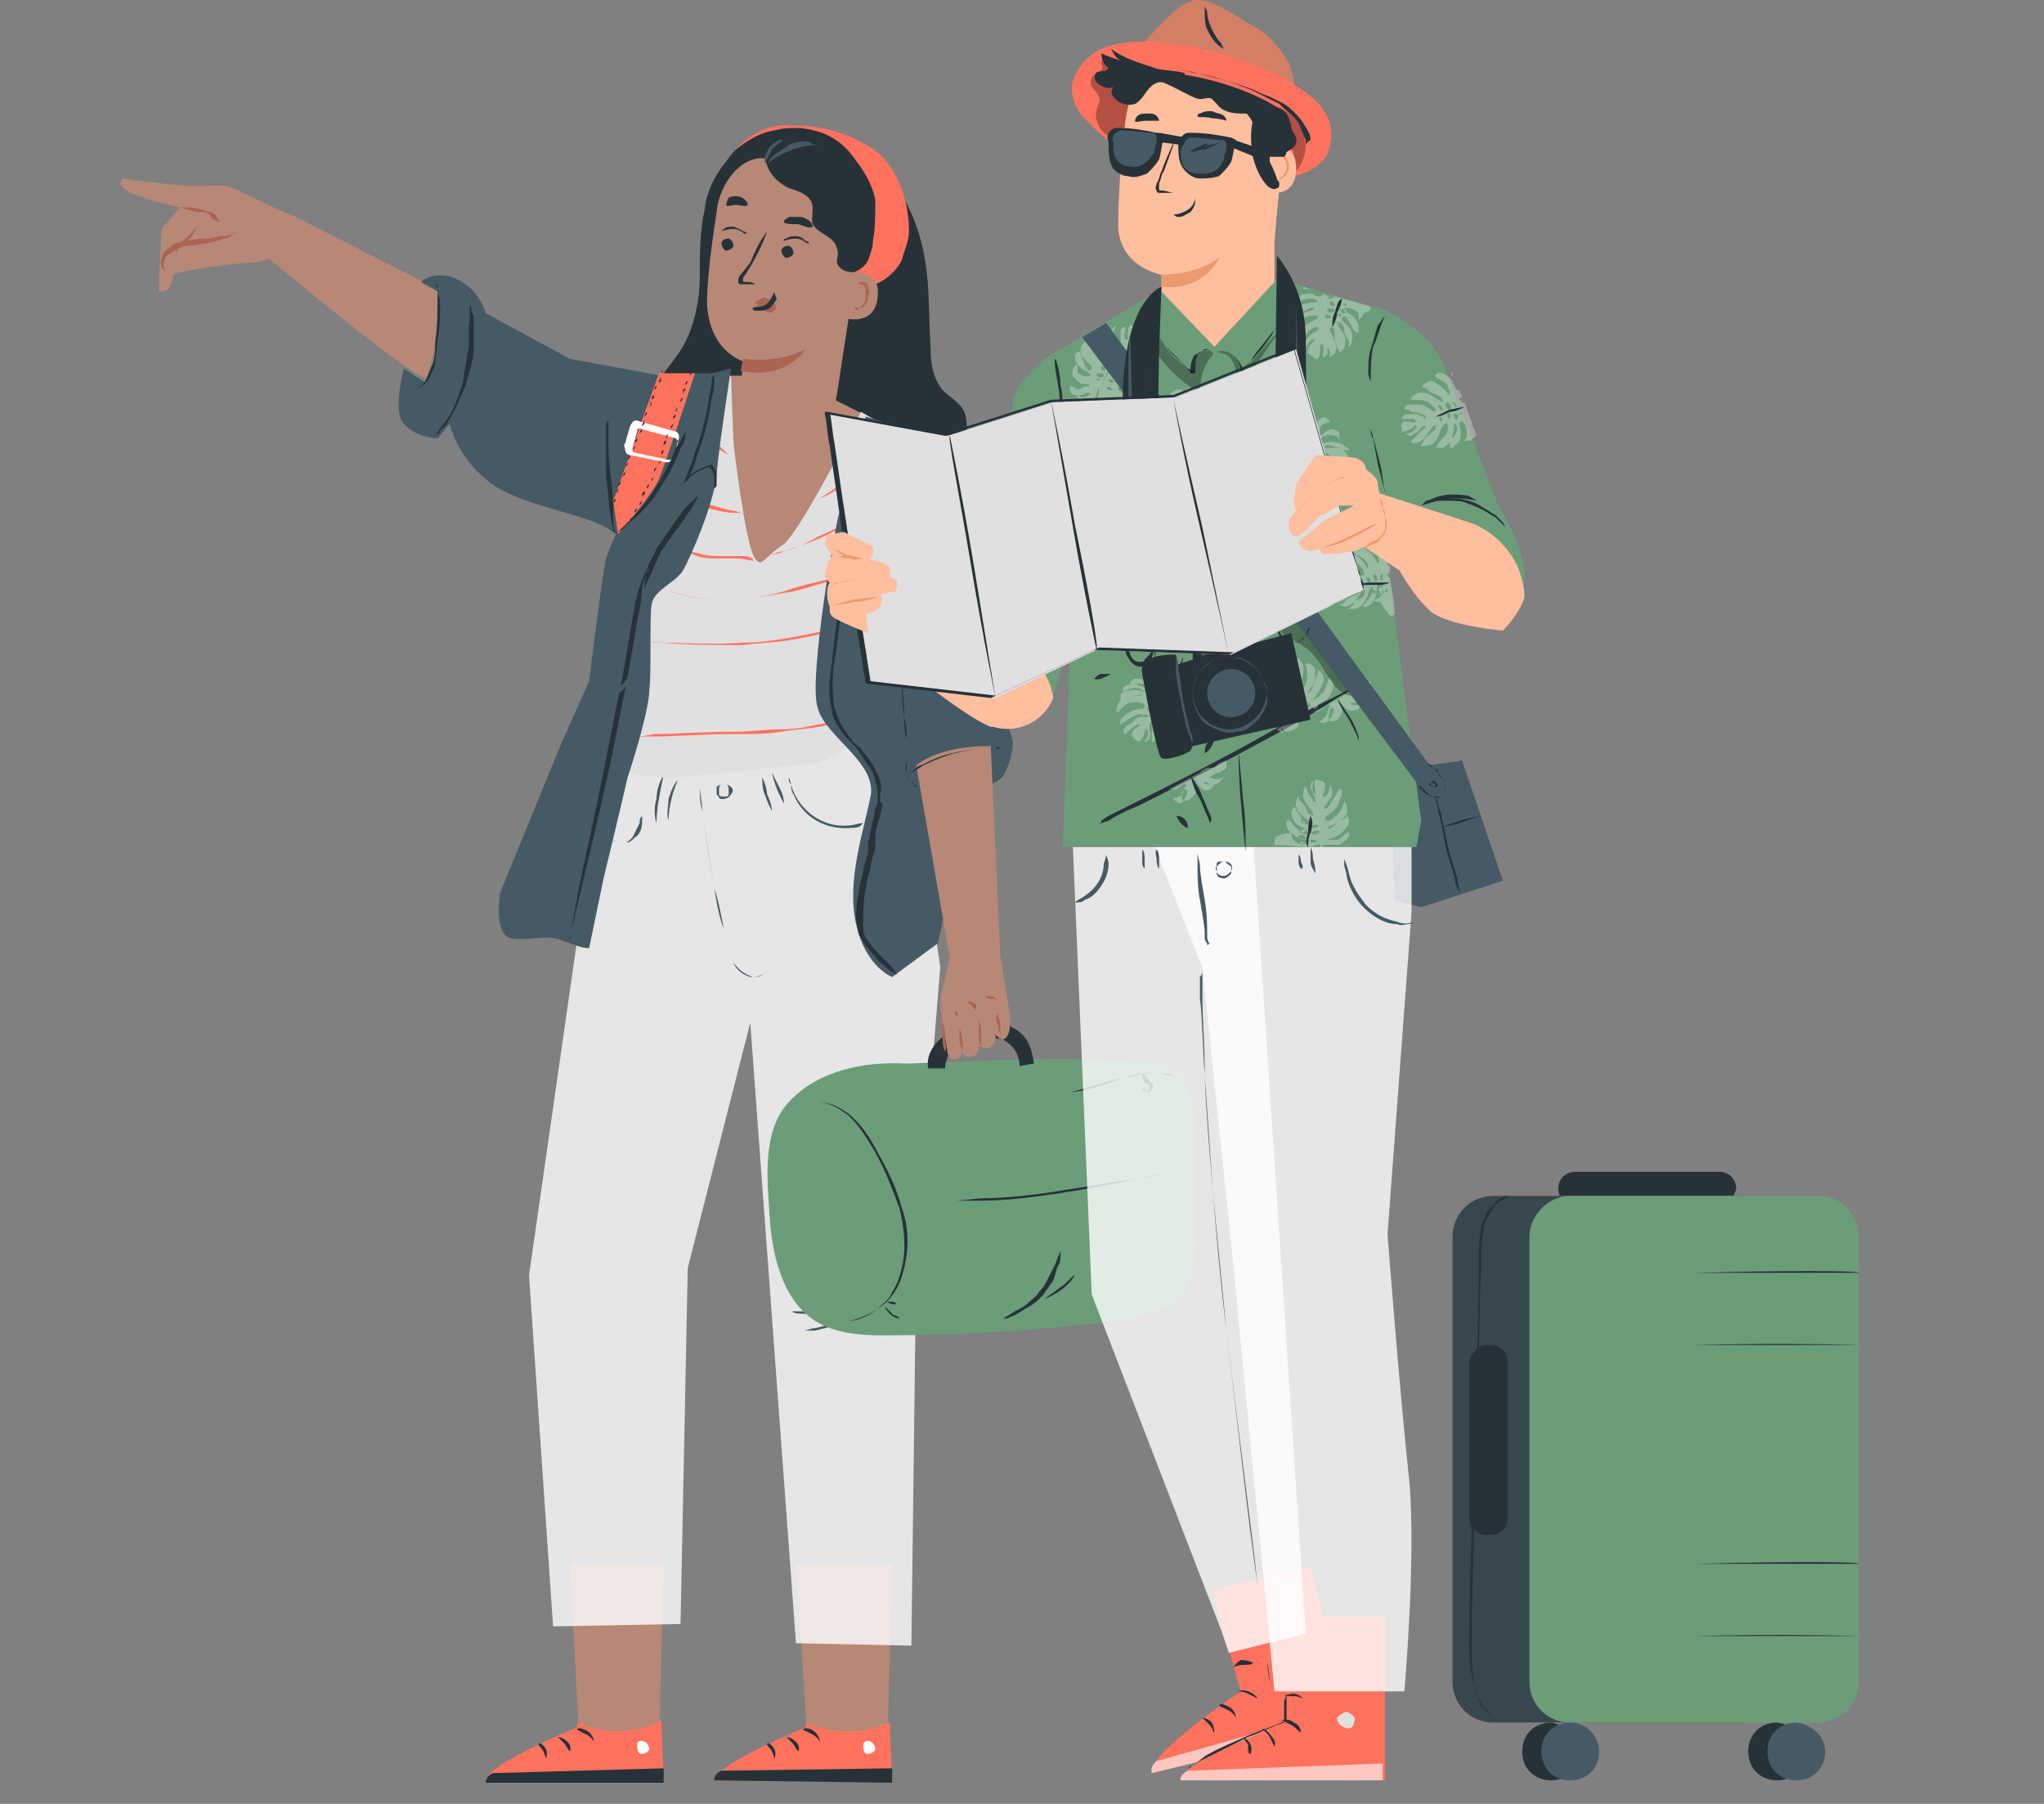
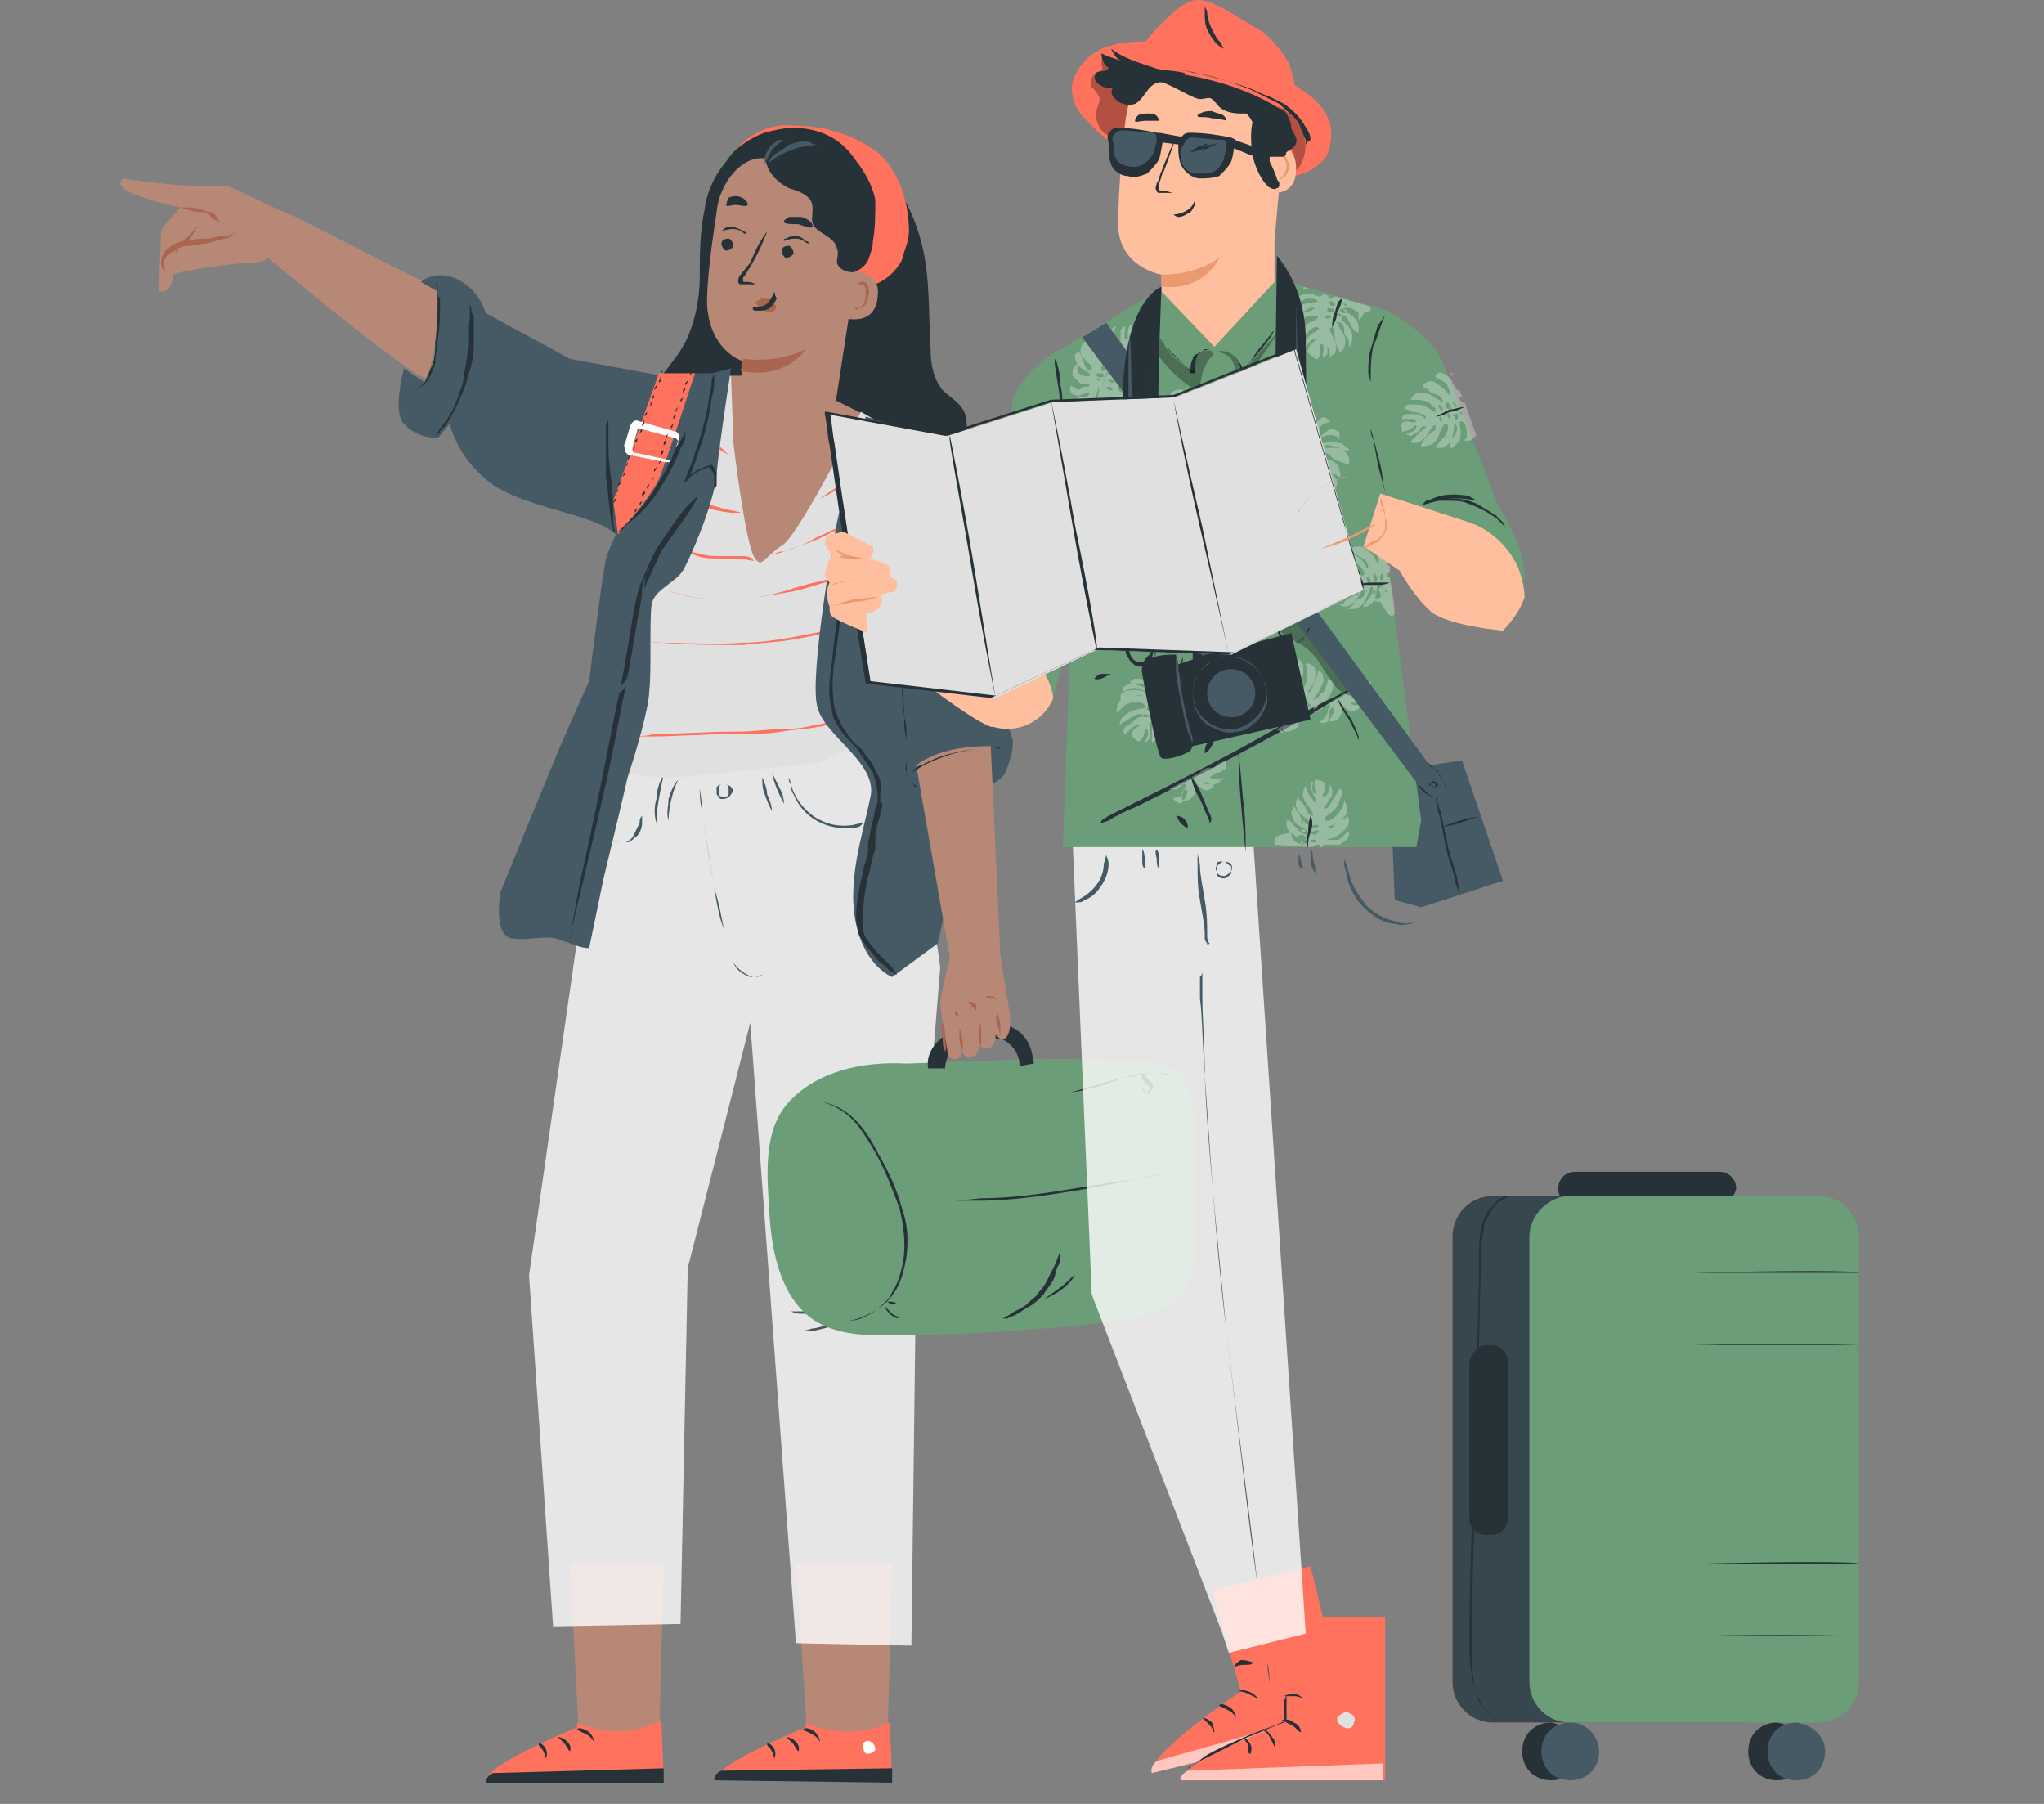
<svg xmlns="http://www.w3.org/2000/svg" width="85" height="75" fill="none">
  <rect width="100%" height="100%" fill="#808080" stroke="none" />
  <path d="M71.5 50.12h-6c-.4 0-.7-.3-.7-.7 0-.4.3-.7.7-.7h6c.4 0 .7.3.7.7-.1.4-.4.7-.7.7z" fill="#263238" />
  <path d="M62.1 49.72h10.3c1 0 1.7.8 1.7 1.7v18.5c0 1-.8 1.7-1.7 1.7H62.1c-1 0-1.7-.8-1.7-1.7v-18.5c0-.9.7-1.7 1.7-1.7z" fill="#FF725E" />
  <path d="M62.1 49.72h10.3c1 0 1.7.8 1.7 1.7v18.5c0 1-.8 1.7-1.7 1.7H62.1c-1 0-1.7-.8-1.7-1.7v-18.5c0-.9.7-1.7 1.7-1.7z" fill="#37474F" />
  <path d="M65.3 49.72h10.3c1 0 1.7.8 1.7 1.7v18.5c0 1-.8 1.7-1.7 1.7H65.3c-1 0-1.7-.8-1.7-1.7v-18.5c0-.9.8-1.7 1.7-1.7z" fill="#6C9D79" />
  <path d="M77.3 68.02H63.5h6.9c3.8-.1 6.9 0 6.9 0zM77.3 65.02H63.5h6.9c3.8-.1 6.9-.1 6.9 0zM77.3 55.92H63.5h6.9c3.8-.1 6.9 0 6.9 0zM77.3 52.92H63.5h6.9c3.8-.1 6.9-.1 6.9 0zM75.1 72.82c0 .7-.5 1.2-1.2 1.2s-1.2-.5-1.2-1.2.5-1.2 1.2-1.2c.7.1 1.2.6 1.2 1.2z" fill="#263238" />
  <path d="M75.9 72.82c0 .7-.5 1.2-1.2 1.2s-1.2-.5-1.2-1.2.5-1.2 1.2-1.2c.7.1 1.2.6 1.2 1.2z" fill="#455A64" />
  <path d="M65.7 72.82c0 .7-.5 1.2-1.2 1.2s-1.2-.5-1.2-1.2.5-1.2 1.2-1.2c.6.1 1.2.6 1.2 1.2z" fill="#263238" />
  <path d="M66.5 72.82c0 .7-.5 1.2-1.2 1.2s-1.2-.5-1.2-1.2.5-1.2 1.2-1.2 1.2.6 1.2 1.2z" fill="#455A64" />
  <path d="M61.8 55.92h.2c.4 0 .7.3.7.7v6.5c0 .4-.3.7-.7.7h-.2c-.4 0-.7-.3-.7-.7v-6.5c.1-.4.4-.7.7-.7z" fill="#263238" />
  <path d="m62.2 71.52-.2-.2c-.2-.2-.3-.3-.4-.5-.3-.5-.5-1.3-.5-2.4 0-2.1.1-4.9.2-8 .1-3.1.2-6 .2-8 0-.5 0-.9.1-1.4.1-.3.2-.7.5-.9.1-.2.3-.3.5-.4h.2s-.1 0-.2.1c-.2.1-.4.2-.5.4-.2.3-.4.6-.4.9-.1.5-.1.9-.1 1.4-.1 2.1-.1 4.9-.2 8-.1 3.1-.2 6-.2 8 0 1 .1 1.9.4 2.4.2.1.4.4.6.6zM41.6 19.42c-.3-.3-.9-.4-1.2-.8-.3-.4-.1-1-.3-1.5-.2-.4-.6-.6-.9-.9-.4-.5-.5-1.1-.5-1.7-.1-1.5 0-3-.4-4.5s-1.2-2.9-2.6-3.6l-5.1-.1c-.7.6-1.2 1.5-1.3 2.4-.2.9-.2 1.9-.2 2.8 0 .9-.2 1.9-.6 2.7-.3.6-.8 1.1-1.1 1.6-.3.6-.5 1.2-.4 1.9.1.7.4 1.2 1 1.6.6.3 1.3.3 2 .1.7-.2 2.1.3 2.6-.2l1.3-1.3 4.3 9.1c.4.8 1.6.8 2.3.3.7-.5 1-1.5 1-2.4.1-.9 0-1.8.2-2.6.1-.5.3-1 .4-1.5 0-.5-.1-1.1-.5-1.4z" fill="#263238" />
  <path d="m23.7 65.02.4 7.6h3.3l.2-7.6h-3.9z" fill="#B78876" />
  <path d="M24 71.62v.2s-3.7 1.5-3.8 2.2h7.4l-.1-2.5c-1.1.6-2.4.6-3.5.1z" fill="#FF725E" />
-   <path d="M26.8 72.42c.1 0 .2.2.2.3 0 .1-.2.2-.3.2-.2 0-.2-.2-.2-.4 0-.1.1-.2.3-.1z" fill="#fff" />
  <path d="M27.6 74.12v-.6l-7.1.2s-.3.1-.3.4h7.4zM24 71.92l.4.2c.2.1.3.3.3.3s0-.2-.2-.4c-.3-.2-.5-.2-.5-.1zM23.2 72.22l.3.3c.1.2.2.3.2.3s.1-.2-.1-.4-.4-.2-.4-.2zM22.7 73.12s.1-.2 0-.4-.3-.3-.3-.2c0 .1.1.1.2.3.1.2.1.3.1.3z" fill="#263238" />
  <path d="m33.1 65.02.5 7.6h3.3l.2-7.6h-4z" fill="#B78876" />
  <path d="M33.5 71.62v.2s-3.7 1.5-3.8 2.2h7.4l-.1-2.4c-1.1.5-2.4.5-3.5 0z" fill="#FF725E" />
  <path d="M36.2 72.42c.1 0 .2.2.2.3 0 .1-.2.2-.3.2-.2 0-.2-.2-.2-.4 0-.1.2-.2.3-.1z" fill="#fff" />
  <path d="M37.1 74.12v-.6l-7.1.1s-.3.1-.3.4l7.4.1zM33.4 71.92l.4.2c.2.1.3.3.3.3s0-.2-.2-.4-.5-.2-.5-.1zM32.7 72.22l.3.3c.1.2.2.3.2.3s.1-.2-.1-.4-.4-.2-.4-.2zM32.2 73.12s.1-.2 0-.4-.3-.3-.3-.2c0 .1.1.1.2.3.1.2.1.3.1.3z" fill="#263238" />
  <path d="m18.2 12.02-6.1-3.1-1.2 1.6s6.1 5.1 6.8 5.2c.4-.7.5-2.1.5-3.7z" fill="#B78876" />
  <path d="M9.4 7.72h-.8c-.8.1-3.5-.3-3.5-.3l-.1.2c0 .5 2.5 1 2.5 1l-.7.8c-.1.1-.1.2-.1.3l-.1 2.4h.2c.4-.1.4-.7.4-.7.4-.2 2.7-.5 3.3-.5.4 0 .7-.2 1-.4l.6-1.6c0 .1-2.5-1.2-2.7-1.2z" fill="#B78876" />
  <path d="M9.8 9.62s0 .1-.1.1c-.1.1-.2.2-.4.2-.2.1-.4.1-.7.2-.2 0-.5.1-.8.1-.3 0-.5.2-.7.3-.2.1-.3.3-.3.5 0 .1.1.3.2.3h.2H7c-.1 0-.1-.1-.2-.1-.1-.1-.1-.2-.1-.3 0-.2.1-.5.3-.6.2-.2.5-.3.8-.3.3-.1.6-.1.8-.1.2 0 .4-.1.6-.1.3 0 .5-.1.6-.2z" fill="#AA6550" />
  <path d="M8.2 9.42c-.1.2-.2.4-.4.6-.1.1-.2.2-.4.3 0 .1-.1.2-.1.2v-.2l.3-.3c.5-.4.6-.7.6-.6zM9.2 9.22s-.1 0-.3-.1c-.1 0-.1-.1-.2-.2s-.2-.1-.3-.1c-.3 0-.6-.1-.9-.2.3 0 .6 0 .9.1.1 0 .2.1.4.1.1.1.2.1.2.2.1.2.2.2.2.2z" fill="#AA6550" />
  <path opacity=".8" d="M35.3 31.12s2.9 2.4 3.1 4c.2 1.6.7 5.1.7 5.1l-1 12.3-.2 15.9-4.8-.1-1.9-25.8-2.6 10.2-.3 14.8-5.3.1-1-14.6 3-20.9 10.3-1z" fill="#fff" />
  <path d="M30.2 32.62s.1 0 .2.1.1.2 0 .3c-.1.2-.3.2-.4.2-.1 0-.1-.1-.2-.2v-.3c.1-.1.2-.1.2-.1s-.1 0-.1.2v.2c0 .1.1.1.2.1s.2 0 .2-.1v-.2c0-.2-.1-.2-.1-.2zM27.8 34.12c-.1-.3 0-.6 0-.9.1-.3.2-.6.4-.8 0 0-.2.4-.3.9-.1.4-.1.8-.1.8zM27.3 34.22c-.1-.3-.1-.7 0-1 0-.3.1-.7.3-1 0 0-.1.4-.2 1-.1.5-.1 1-.1 1zM25.5 34.92s.1.1.2.1h.3c.1 0 .2-.1.3-.2l.3-.6c0-.1 0-.2.1-.3v.3c0 .2-.1.5-.3.6-.1.1-.2.2-.3.2h-.3c-.3 0-.3-.1-.3-.1zM32.8 32.32c.1.2.1.4.2.6.4.9 1.3 1.5 2.3 1.4.2 0 .4-.1.6-.1l-.1.1c-.1.1-.3.1-.4.1-1 .1-2-.4-2.4-1.4-.1-.1-.1-.3-.1-.4-.1-.1-.1-.2-.1-.3zM32.6 33.42c-.2-.4-.4-.8-.5-1.3l.3.6c.1.2.2.4.2.7zM32.1 33.72c-.1-.2-.2-.4-.3-.7-.1-.2-.1-.5-.1-.7.1.2.2.5.2.7.1.2.2.5.2.7zM31.7 40.52s0 .1 0 0c-.2.1-.3.1-.4.1-.3-.1-.6-.3-.8-.6-.2-.4-.3-.9-.4-1.4-.1-.5-.2-1.1-.4-1.7-.2-1.2-.4-2.4-.5-3.2-.1-.4-.1-.7-.1-1v-.4.4c0 .2.1.6.1 1 .1.8.3 1.9.5 3.2.1.6.2 1.2.4 1.7.1.5.2 1 .4 1.4.1.3.4.5.7.6.3 0 .4 0 .5-.1zM36.9 53.82l-.1.1c-.1.1-.3.1-.4.2-.5.2-1 .3-1.5.4-.5.1-1 .1-1.5.1-.2 0-.3 0-.5-.1h-.2.6c1 0 2-.1 2.9-.5.5-.1.7-.2.7-.2zM36.7 54.22c-.1.1-.3.2-.4.3-.4.2-.8.4-1.2.5l-1.2.3h-.5c.2 0 .3-.1.5-.1l1.2-.3c.4-.1.8-.3 1.2-.4 0-.2.2-.2.4-.3z" fill="#455A64" />
  <path d="m34.7 16.62-3.8-1h-.5l-.4 6.9 1.6 2 1.6-1.5 2.7-3.9.1-1.5.1-.3-1.4-.7z" fill="#B78876" />
  <path d="M35.8 17.12s-2.4 4.8-3.2 5.5c-.9.6-.9 1-1.2.6-.4-.5-.9-4.8-.9-4.8l-.1-2.8-1.5.2s-2.7 8-2.7 9.3c0 1.2-.6 6.9-.6 6.9s1.5.4 2.6.3c1.1-.1 5.8-.6 5.8-.6l1.3-.6 1.2-13.6-.7-.4z" fill="#E0E0E0" />
  <path d="M35.4 29.92s-.1 0 0 0l-.4.1c-.1 0-.3.1-.4.1-.2 0-.4.1-.6.1-.4.1-1 .1-1.5.2-.6.1-1.2.1-1.9.1-1.3 0-2.6.1-3.4.1H25.8h.4c.2 0 .6 0 1-.1.9 0 2.1-.1 3.4-.1.7 0 1.3-.1 1.9-.1.6 0 1.1-.1 1.5-.2.2 0 .4-.1.6-.1.2 0 .3-.1.4-.1l.3-.1c0 .1 0 .1.1.1zM35.3 28.22c0 .1 0 .1 0 0h-1.4c-.8 0-2 .1-3.3.1-1.3 0-2.5.1-3.3.1H25.9h1.4c.8 0 2-.1 3.3-.1 1.3 0 2.5-.1 3.3-.1h1.4zM35.7 25.92c-.1 0-.1 0 0 0l-.4.1c-.2.1-.6.2-1 .3-.4.1-.9.2-1.5.3-.6.1-1.2.1-1.9.2-1.1 0-2.3 0-3.4-.1-.4 0-.8-.1-1-.1h-.4.4l1 .1c.9 0 2.1.1 3.4 0 .7 0 1.3-.1 1.9-.2.6-.1 1.1-.2 1.5-.3.4-.1.8-.2 1-.2l.4-.1c-.1 0-.1 0 0 0zM35.7 23.82c-.1 0-.2.1-.4.1s-.6.1-1 .2-.9.2-1.5.4-1.2.3-1.8.4c-1.1.1-2.3 0-3.3-.4-.3-.1-.6-.3-.9-.4-.1-.1-.2-.1-.2-.1s-.1 0-.1-.1c.1 0 .2.1.3.2.3.2.6.3.9.4 1.1.4 2.2.5 3.3.4l1.8-.3c.6-.1 1.1-.3 1.5-.4.4-.1.8-.2 1-.2.2-.2.3-.2.4-.2zM31.4 23.32c-.2 0-.5-.1-.7-.1h-.8c-.3 0-.6 0-.9-.1-.5-.2-1.1-.4-1.5-.8-.2-.1-.3-.2-.4-.3l-.1-.1c.2.1.4.3.6.4.4.3.9.6 1.5.7.3.1.6.1.9.1h.8c.2 0 .3 0 .5.1 0 .1.1.1.1.1zM35.9 21.42c-.2.1-.3.2-.5.3-.3.2-.8.4-1.4.7-.5.2-1.1.4-1.4.5-.2.1-.4.1-.6.2.2-.1.4-.2.6-.2.4-.1.9-.3 1.4-.6.5-.2 1-.5 1.4-.6.2-.2.4-.3.5-.3zM35.9 19.62l-.9.6c-.3.2-.6.4-.9.5l.9-.6c.2-.2.5-.4.9-.5zM27.5 20.02c.2.1.3.2.5.3.7.4 1.5.7 2.4.9.2 0 .3.1.5.1h-.5c-.9-.1-1.7-.4-2.4-.9-.2-.1-.4-.2-.5-.4zM27.9 17.62c.1 0 .3 0 .4.1.3.1.6.2.9.4.3.1.6.3.8.5l.3.3s-.5-.3-1.2-.7c-.7-.4-1.2-.6-1.2-.6z" fill="#FF725E" />
  <path d="m23.7 14.92-3.5-1.9c-.4-1.3-1.8-2-2.7-1.3l.7.4s.1 3.2-.5 3.8l-.9-.6s-.5 1.8 0 2.3c.5.6 1.4.6 1.4.6l.5-.6c.3 1.1 1 2 1.9 2.6 1.6 1 4.4 1.2 5.1 2.1l1.6-.9.2-5.8-3.8-.7z" fill="#455A64" />
  <path d="m30.4 15.32-.8.2h-.8s-3.3 6.7-3.6 7.7c-.2 1-.7 5.1-.7 5.1s-.9 2-1.2 2.7c-.3.7-2.5 6.1-2.5 6.1s-.3 1.8.5 1.9c.8.1 1.5-.2 2.1.1.4.1.7.3 1.1.3l.6-2.9s.8-3.3 1-4.2c.3-.9.9-2.9.9-3.6.1-.8 0-3 .1-3.6.1-.6 1-.9 1.3-1.4.3-.5 1.3-2.8 1.4-4 .1-1.2.6-4.4.6-4.4z" fill="#455A64" />
  <path d="M25.3 17.42v.7c0 .5 0 1 .1 1.7s.1 1.3.1 1.7c0 .4.1.7.1.7 0-.1-.1-.1-.1-.2 0-.2-.1-.3-.1-.5-.1-.6-.1-1.1-.2-1.7v-2.2c.1-.1.1-.2.1-.2zM29.7 15.52v.3c0 .2 0 .4-.1.7-.1.8-.3 1.6-.6 2.4-.1.4-.3.8-.4 1.1l-.1-.1c.3-.3.7-.5 1.1-.6.1.1.2.3.2.4v.4c0 .1 0 .1-.1.2v.1-.6c0-.1-.1-.3-.2-.4-.4.1-.7.3-1 .6l-.1.1.1-.2c.1-.3.3-.7.4-1.1.3-.8.5-1.6.6-2.4.1-.3.1-.6.1-.7 0 0 .1-.1.1-.2zM23.7 39.22v-.2c0-.1.1-.3.1-.6.1-.5.2-1.2.4-2.1.4-1.8.9-4.2 1.4-6.8.3-1.3.5-2.6.7-3.8.1-.6.2-1.1.4-1.6s.4-.9.6-1.3c.4-.6.8-1.2 1.2-1.7l.4-.4.1-.1v.1l-.3.5c-.4.6-.8 1.1-1.2 1.7-.2.4-.4.9-.6 1.3-.2.5-.3 1.1-.4 1.6-.2 1.2-.4 2.4-.7 3.8-.5 2.7-1.1 5.1-1.5 6.8l-.5 2.1-.1.6v.1z" fill="#263238" />
  <path d="M25.4 23.02c.3.1.5.1.8.2.3.1.5.2.8.3-.3-.1-.5-.1-.8-.2-.3-.1-.6-.2-.8-.3zM24.5 28.52c0 .1.1.1.2.2.2.1.4.2.7.1.3-.2.6-.4.7-.7.2-.4.3-.8.4-1.2.1-.4.1-.9.1-1.3s.1-.8.1-1.1c0-.2.1-.5.2-.7 0-.1 0-.1.1-.2v-.1c0 .1 0 .2-.1.3-.1.2-.1.5-.1.7 0 .3-.1.7-.1 1.1 0 .4-.1.9-.1 1.3-.1.4-.2.9-.4 1.3-.1.3-.4.6-.7.8-.2.1-.5 0-.7-.1-.2-.2-.2-.2-.3-.4 0 0 0 .1 0 0z" fill="#455A64" />
  <path d="M28.9 15.52s-1.2 3.7-1.5 4.4c-.3.7-1.7 2.3-1.7 2.3l-.2-1.4 1.9-5.3h1.5z" fill="#FF725E" />
  <path d="m27.7 19.22-1.5-.3c-.1 0-.2-.1-.2-.2s-.1-.2 0-.3l.2-.7c.1-.2.2-.3.4-.2l1.4.4c.2 0 .3.2.2.4l-.2.7c0 .1-.1.2-.3.2zm-1.1-1.4c-.1 0-.1 0-.1.1l-.2.7v.1s0 .1.1.1l1.4.3c.1 0 .1 0 .2-.1l.2-.6c0-.1 0-.1-.1-.2l-1.5-.4z" fill="#fff" />
  <path d="M28.7 15.62v-.1l.1-.1c-.1.1 0 .1-.1.2zM28.5 16.02v-.1l.1-.1s0 .1-.1.2c.1 0 .1 0 0 0zM28.4 16.32v-.1l.1-.1c0 .1 0 .1-.1.2 0 .1.1 0 0 0zM28.3 16.72v-.1l.1-.1s0 .1-.1.2zM28.1 17.12v-.1l.1-.1-.1.2c.1 0 .1-.1 0 0zM28 17.42v-.1l.1-.1c0 .1 0 .1-.1.2 0 0 .1 0 0 0zM27.9 17.82v-.1l.1-.1s0 .1-.1.2zM27.7 18.22v-.1l.1-.1-.1.2c.1 0 .1-.1 0 0zM27.6 18.52v-.1s0-.1.1-.1c0 .1 0 .1-.1.2 0 0 .1 0 0 0zM27.5 18.92v-.1c0-.1.1-.1.1-.1s0 .1-.1.2c0 0 .1 0 0 0zM27.4 19.32v-.1l.1-.1-.1.2s0-.1 0 0zM27.2 19.62v-.1l.1-.1s0 .1-.1.2c0 0 .1 0 0 0zM27.1 20.02v-.1l.1-.1-.1.2s0-.1 0 0zM26.9 20.32v-.1l.1-.1s0 .1-.1.2c0 0 .1 0 0 0zM26.7 20.62v-.1l.1-.1s.1.1-.1.2c.1.1.1 0 0 0zM26.6 21.02v-.1l.1-.1s0 .1-.1.2zM26.4 21.32v-.1l.1-.1s0 .1-.1.2zM26.2 21.52c.1 0 .1 0 0 0 .1.1 0 .1 0 0zM25.6 20.72v.1l-.1.1s0-.1.1-.2c0 0-.1 0 0 0zM25.7 20.32v.1l-.1.1.1-.2s0 .1 0 0zM25.8 20.02v.1l-.1.1s0-.1.1-.2zM26 19.62v.1l-.1.1s0-.1.1-.2c0 0-.1 0 0 0zM26.1 19.22v.1l-.1.1.1-.2s0 .1 0 0zM26.2 18.92v.1l-.1.1s0-.1.1-.2zM26.4 18.52v.1l-.1.1.1-.2s-.1.1 0 0zM26.5 18.22v.1l-.1.1c0-.1 0-.1.1-.2zM26.7 17.82v.1l-.1.1s0-.1.1-.2c-.1 0-.1 0 0 0zM26.8 17.52v.1l-.1.1c0-.1 0-.1.1-.2 0-.1-.1 0 0 0zM26.9 17.12v.1l-.1.1s0-.1.1-.2zM27.1 16.72v.1l-.1.1.1-.2c-.1 0-.1.1 0 0zM27.2 16.42v.1l-.1.1c0-.1 0-.1.1-.2 0 0-.1 0 0 0zM27.3 16.02v.1l-.1.1s0-.1.1-.2zM27.5 15.72v.1l-.1.1c0-.1 0-.1.1-.2-.1-.1-.1 0 0 0zM27.5 15.42c.1 0 .1.1 0 0 .1.1 0 .1 0 0 0 0 0 .1 0 0z" fill="#263238" />
  <path d="M28.5 17.92v.2c0 .2-.1.4-.2.5-.2.6-.5 1.1-.8 1.6-.3.5-.7 1-1.2 1.4-.1.1-.3.2-.4.4-.1 0-.1.1-.2.1l.5-.5c.4-.4.8-.9 1.1-1.4.3-.5.6-1 .8-1.6.3-.4.4-.7.4-.7zM18.1 11.72c0 .1.1.1.1.2 0 .2 0 .4.1.5 0 .6 0 1.2-.1 1.7 0 .3-.1.6-.1 1-.1.3-.2.5-.3.7-.1.1-.3.3-.4.3-.1 0-.1.1-.2.1.2-.1.4-.2.5-.4.1-.2.2-.5.3-.7.1-.3.1-.6.1-.9.1-.7.1-1.3.1-1.7v-.5c-.1-.2-.1-.3-.1-.3zM19.5 12.62c0 .1.1.1.1.2s0 .2.1.3v1.3c0 .4-.1.8-.2 1.1-.1.4-.2.7-.4 1.1-.1.3-.3.6-.4.8-.1.1-.1.2-.2.3l-.2.2c0 .1-.1.1-.2.2 0 0 .2-.3.5-.7.2-.3.3-.5.4-.8.1-.3.3-.7.3-1.1.1-.4.1-.7.2-1.1v-.9c.1-.6 0-.9 0-.9z" fill="#263238" />
  <path d="M36.2 17.62s1.5.5 2.1 1.2c.6.7 2.6 10.3 2.6 10.3s1 .7 1.2 1.6c.1.4-.2 1.2-.3 1.4-.3.7-2.3 1-3.2.9-1 0-2.3-1.6-2.3-1.6l.2-2.6-.3-11.2z" fill="#455A64" />
  <path d="M36 17.32s-1 3.8-1.1 4c-.1.2-1.3 6.9-.9 8.1.3 1.2 2.5 2.3 2.2 3.7-.3 1.5-1 3.5-.6 5.3.4 1.8 1.5 2.2 1.5 2.2l1.9-1.4s.6-2.3.4-3.8c-.2-1.5-1.3-3.1-1.3-3.1s-.6-9.2-.7-9.3c-.1-.1-.4-5.4-.4-5.4l-1-.3z" fill="#455A64" />
  <path d="M36.9 17.72v.2c0 .2 0 .4-.1.6-.1.5-.2 1.3-.4 2.1-.1.5-.2.9-.3 1.3v.1H36c-.1-.2-.1-.4-.1-.7 0-.2-.1-.3-.3-.4h-.3c-.1 0-.1.1-.1.1v-.1c.1-.1.2-.1.3-.1.2.1.3.2.3.4s.1.4.2.6h-.1c.1-.4.2-.9.3-1.3.2-.8.4-1.5.4-2.1 0-.3.1-.5.1-.6.2 0 .2-.1.2-.1zM37.3 22.62v.4c0 .3.1.6.1 1.1.1.9.1 2.2.1 3.7 0 .7 0 1.4.1 2 0 .3 0 .6.1.9v.8c0 .2-.1.4 0 .6 0 .2.1.3.2.4l.1.1s.1 0 .1.1h.1-.1s-.1 0-.1-.1c-.1 0-.1-.1-.1-.1-.1-.1-.2-.3-.2-.4v-1.4c0-.3 0-.6-.1-.9 0-.6-.1-1.3-.1-2 0-1.4 0-2.7-.1-3.7 0-.5 0-.8-.1-1.1v-.4z" fill="#263238" />
  <path d="M37.3 40.52c-.1 0-.1-.1-.2-.1-.2-.1-.3-.3-.5-.4-.2-.2-.4-.5-.6-.7-.1-.2-.2-.3-.3-.5 0-.2-.1-.4-.1-.7 0-.5.1-1 .2-1.5.1-.3.1-.6.2-.8 0-.1.1-.3.1-.4v-.4c.1-.3.1-.6.2-.9l.1-.5c.1-.2.1-.3.1-.5 0-.3-.1-.7-.2-1l-.6-.9c-.2-.3-.5-.5-.7-.8-.2-.3-.4-.6-.4-.9-.2-.7-.1-1.3 0-2 .1-1.2.3-2.3.4-3.3.1-.9.2-1.7.3-2.2 0-.3.1-.5.1-.6V21.12 21.42c0 .1 0 .3-.1.6-.1.5-.1 1.3-.2 2.2-.1.9-.2 2.1-.4 3.3-.1.6-.1 1.3 0 1.9.1.3.2.6.4.9.2.3.4.6.7.8.2.3.5.6.6.9.2.3.3.7.2 1v.3l.1.1c0 .2-.1.3-.1.5-.1.3-.2.6-.2.9v.4c0 .2-.1.3-.1.4-.1.3-.1.6-.2.8-.1.5-.2 1-.2 1.5v.7c0 .2.1.4.2.5.2.3.4.5.6.7l.4.4.2.3z" fill="#263238" />
  <path d="M37.7 44.22c-1.8-.1-3.7.3-4.9 1.6-1.1 1.2-.9 3.1-.8 4.7.1 1.6.5 3.5 1.9 4.4.8.5 1.8.6 2.8.6 3.2 0 6.5-.2 9.7-.6 1-.1 2.2-.4 2.8-1.2.5-.7.6-1.7.5-2.6v-4.1c0-.9-.1-1.8-.7-2.4-.5-.5-1.3-.5-2-.5-3.1-.2-6.2 0-9.3.1z" fill="#6C9D79" />
  <path d="M34.8 54.92h.5c.5-.1.9-.3 1.2-.5.2-.2.5-.4.6-.7.2-.3.3-.6.4-1 .2-.8.1-1.7-.1-2.5-.3-.8-.6-1.6-1-2.3-.4-.7-.8-1.3-1.2-1.6-.4-.3-.8-.5-1.2-.5h-.5.5c.5 0 .9.2 1.3.5.5.4.9 1 1.2 1.6.4.7.8 1.5 1 2.3.3.8.3 1.7.1 2.5-.1.4-.2.7-.4 1-.2.3-.4.5-.7.7-.4.3-.8.5-1.3.5h-.4zM48.8 44.72s-.2 0-.6-.1c-.5 0-1 .1-1.5.2-.6.2-1.3.5-2.2.6-.9.2-1.9.2-2.8.2-1 0-1.9-.1-2.8-.2-.9-.1-1.6-.2-2.3-.2h-2.1 2.1c.7 0 1.4.1 2.3.2.9.1 1.8.2 2.8.2.9 0 1.9 0 2.8-.2.8-.2 1.6-.5 2.2-.6.5-.2 1-.2 1.5-.2.2 0 .4 0 .6.1z" fill="#263238" />
  <path d="m47.5 44.62.2.2c.1.1.1.2.2.2.1.1 0 .3-.1.4-.1 0-.2 0-.2-.1-.1-.1-.1-.1-.1-.2v-.5s.1.1 0 .3v.3c0 .1.1.2.2.2l.1-.1v-.1c0-.1-.1-.2-.2-.2-.1-.3-.1-.4-.1-.4zM48.5 48.72c0 .1 0 .1 0 0l-.3.1c-.2.1-.5.1-1 .2-.8.2-1.9.4-3.2.6-1.3.2-2.4.3-3.2.3H39.4h.4l1-.1c.8 0 2-.1 3.2-.3 1.3-.2 2.4-.4 3.2-.5l1-.2.3-.1zM44.1 52.02v.2c0 .1 0 .3-.1.4-.1.2-.1.4-.2.6-.1.2-.3.4-.4.6-.2.2-.4.4-.6.5-.2.1-.3.2-.5.3-.1.1-.3.1-.4.2h-.2s.2-.1.5-.3c.2-.1.4-.2.5-.3.2-.2.4-.3.5-.5.2-.2.3-.4.4-.6l.3-.6c.1-.3.2-.5.2-.5zM44.7 53.02c-.3.5-.8.8-1.3 1 0 0 .3-.2.7-.5.3-.2.5-.5.6-.5zM37.4 54.82s-.2 0-.4-.2-.2-.3-.2-.3l.3.3c.1.1.3.1.3.2zM37.3 54.22h-.2c-.1 0-.2-.1-.2-.1h.2c.1 0 .2.1.2.1zM42.1 42.72c-.5-.3-1-.3-1.5-.1-.5.1-1 .2-1.4.5-.4.3-.7.8-.6 1.3h.7c0-.2.1-.5.2-.7.1-.3.5-.4.8-.5.4-.1 1-.1 1.4 0 .4.2.7.6.7 1.1l.6-.1c-.1-.7-.3-1.2-.9-1.5z" fill="#263238" />
  <path d="M39.5 39.82s-.4 1.6-.4 1.9c0 .2.2 1.4.3 2 0 .2.2.4.4.3.1 0 .2-.2.2-.3.1.2.3.3.4.2.3 0 .3-.4.3-.4h.1c.2.1.4.1.5-.1 0-.1.1-.1.1-.2v-.2c.1.1.2.2.3.2.4-.1.3-1 .3-1l-.4-2.5-.4-8.7c-1.2 0-2.3.2-3.1.8l1.4 8z" fill="#B78876" />
  <path d="M39.2 42.52c.1.2.1.4.1.6 0 .2.1.4 0 .6-.1-.2-.1-.4-.1-.6 0-.2-.1-.4 0-.6zM39.9 42.72c.1.3.2.7.1 1 0-.2-.1-.3-.1-.5v-.5zM39.7 42.02s.1 0 .1.1c.1.1.1.1 0 .1 0 0-.1 0-.1-.1.1 0 0 0 0-.1zM40.7 42.42c.1.2.1.4.1.5v.6c-.1-.2-.1-.4-.1-.5v-.6zM40.2 41.72s.1 0 0 0c.1-.1.2-.1.3 0 .1 0 .1.1.1.2v.1l-.2-.2c0-.1-.1-.1-.2-.1zM41.5 42.12c0 .2.1.3.1.5v.5c0-.2-.1-.3-.1-.5-.1-.2-.1-.3 0-.5zM41 41.42h.3l.2.2s-.1-.1-.2-.1c-.2 0-.3 0-.3-.1z" fill="#AA6550" />
  <path d="M30.6 6.22c.6-.7 1.5-1.1 2.4-1 1.3 0 2.6.4 3.6 1.2.8.8 1.2 2 1.2 3.2 0 .4-.2.8-.3 1.2-.2.4-.6.8-1.1 1-.4.1-.5 0-.8-.3-.2-.2-.3-.4-.3-.7-.3-1-.7-2.1-1.3-2.9-.6-.8-1.6-1.5-2.7-1.6" fill="#FF725E" />
  <path d="M29.8 8.42c-.1-.8.2-1.6.8-2.2.5-.4 1-.7 1.6-.8.8-.2 1.7-.1 2.4.3s1.3 1.2 1.3 2c0 .4-.1.8 0 1.1.1.2.1.3 0 .5-.1.1-.2.2-.4.2-.1 0-.3-.1-.4-.1-.4-.3-.8-.6-1.1-1" fill="#263238" />
  <path d="m32 6.62 3.5 1.3c.3.1.6.4.5.7l-1.2 7.8c-.1.5-.3 1-.7 1.4l-.4.4c-.7.7-1.8.7-2.5 0-.2-.2-.3-.4-.4-.6 0-.1 0-.1-.1-.2v-.2c0-.4 0-.8.1-1.2.1-.7.1-1 .1-1s-1.4-.4-1.5-2.4c0-1 .2-2.5.4-3.8.1-1.2 1.1-2.5 2.2-2.2z" fill="#B78876" />
  <path d="M30 10.12c0 .1.1.3.2.3s.3-.1.3-.2-.1-.3-.2-.3c-.2 0-.3.1-.3.2zM30 9.62s.2-.1.5-.1.4.2.5.2c.1 0 0-.1-.1-.1-.1-.1-.2-.1-.4-.2-.1 0-.3 0-.4.1l-.1.1zM32.5 10.42c0 .1.1.3.2.3s.3-.1.3-.2-.1-.3-.2-.3c-.2 0-.3.1-.3.2zM32.6 10.02s.2-.1.5-.1.4.2.5.2c.1 0 0-.1-.1-.1-.1-.1-.2-.2-.4-.2-.1 0-.3 0-.4.1-.1 0-.1 0-.1.1zM31.4 11.82c-.1-.1-.3-.1-.4-.1-.1 0-.1 0-.1-.1s0-.1.1-.2c.1-.2.2-.3.3-.5.4-.7.6-1.3.6-1.3-.3.4-.5.8-.7 1.3l-.4.5c-.1.1-.1.2-.1.3 0 .1.1.1.1.1h.6z" fill="#263238" />
  <path d="M30.9 14.92c.9.1 1.8 0 2.6-.4 0 0-.8 1.3-2.7.9l.1-.5zM31.5 12.52c.1-.1.3-.2.4-.1.1 0 .2.1.3.2.1.1.1.2 0 .3-.1.1-.2.1-.4 0-.1-.1-.2-.1-.3-.2 0 0 0-.1-.1-.1 0 0 0-.1.1-.1z" fill="#AA6550" />
  <path d="M32.2 12.12s-.1.3-.3.5c-.2.2-.6.1-.6.2s.1.1.2.1c.2 0 .3 0 .5-.1.1-.1.2-.2.3-.4-.1-.2-.1-.3-.1-.3zM32.6 9.22c0 .1.3.1.6.1.3.1.5.2.6.1 0 0 0-.1-.1-.2s-.3-.2-.4-.2h-.5c-.1.1-.2.1-.2.2zM30.2 8.52c0 .1.2 0 .4 0s.4.1.5 0c0 0 0-.1-.1-.2-.2-.2-.5-.2-.7-.1-.1.2-.1.3-.1.3z" fill="#263238" />
  <path d="M35.1 11.82c0-.1.2-.5.4-.5.4 0 1.1.1 1 1-.1 1.3-1.4.9-1.4.9-.1 0 0-1 0-1.4z" fill="#B78876" />
  <path d="M35.5 12.72s0 .1 0 0c.1.1.2.1.2.1.2-.1.3-.3.3-.5v-.3c0-.1-.1-.2-.2-.2h-.1v.1-.1s0-.1.1-.1h.1c.1 0 .2.1.2.2s.1.2 0 .4c0 .3-.2.5-.4.5 0 .1-.1.1-.2-.1 0 0 0 .1 0 0z" fill="#AA6550" />
  <path d="M31.8 6.32c0 .7.4 1.2 1 1.5.3.1.7.2.9.5.2.3 0 .7.1 1 .2.4.9.5 1 1 .1.2 0 .4 0 .6.1.3.4.4.7.4.3-.1.5-.3.6-.5.1-.3.2-.5.2-.8.1-.5.1-1.1.1-1.7-.2-1.2-1.6-2.9-2.8-2.9" fill="#263238" />
  <path d="M34.1 6.02c-.8 0-1.6.3-2.2.8.1-.1.1-.2.2-.3.2-.2.5-.3.7-.5.3-.1.6-.2.9-.1.1.1.3.1.4.1zM32.6 5.82c-.2.1-.4.3-.5.4l-.3.6v-.2c0-.2.1-.3.2-.5.1-.1.2-.2.4-.3h.2z" fill="#455A64" />
  <path d="M41.6 31.12H41c-.5 0-.9.1-1.3.2s-.9.3-1.3.5c-.3.2-.5.3-.5.3l.1-.1c.1-.1.2-.2.3-.2.4-.2.8-.4 1.3-.5.4-.1.9-.2 1.4-.2h.4c.1-.1.1-.1.2 0z" fill="#263238" />
  <path d="m58.7 31.92 2.1-.3 1.7 5-3.4 1.1-1.1-.3-.2-5.2.9-.3z" fill="#455A64" />
  <path d="M60.7 37.12c-.1-.2-.2-.4-.2-.6-.1-.4-.3-.9-.4-1.4-.1-.6-.2-1.1-.3-1.4 0-.2-.1-.4-.1-.6.1.2.1.4.2.6l.3 1.4c.1.5.3 1 .4 1.4 0 .2.1.4.1.6z" fill="#263238" />
  <path d="M61.5 33.92c-.2.1-.5.2-.8.3-.3.1-.5.1-.8.2.2-.1.5-.2.8-.3.3-.1.5-.1.8-.2z" fill="#263238" />
  <path d="m50.4 66.12 1.2 4.2s-3.9 2.6-3.7 3.4l8.2-2-1.6-6.6-4.1 1z" fill="#FF725E" />
  <path d="M54.1 69.32c.2 0 .3.2.3.3 0 .2-.1.3-.3.3-.2 0-.3-.2-.3-.3 0-.1.2-.3.3-.3z" fill="#E0E0E0" />
  <path opacity=".6" d="m56.1 71.72-.2-.7-7.8 2.2s-.3.2-.2.5l8.2-2z" fill="#fff" />
  <path d="M51.5 70.32s.2 0 .4.1l.4.2s-.1-.2-.4-.3c-.3-.1-.4 0-.4 0zM50.7 70.92l.4.2c.2.1.3.3.3.3s0-.2-.2-.4c-.3-.2-.5-.2-.5-.1zM50.5 72.02s0-.2-.1-.4c-.2-.2-.4-.2-.4-.2l.3.3c.2.2.1.3.2.3zM51.3 69.32s.2-.1.4-.1.4 0 .4-.1c0 0-.2-.1-.5-.1-.2.1-.3.3-.3.3z" fill="#263238" />
-   <path d="m53.3 67.22.2 4.4s-4.4 1.6-4.4 2.4h8.5v-6.8h-4.3z" fill="#FF725E" />
+   <path d="m53.3 67.22.2 4.4s-4.4 1.6-4.4 2.4h8.5v-6.8z" fill="#FF725E" />
  <path d="M56.1 71.22c.2.1.3.2.2.4 0 .2-.2.3-.4.2-.2-.1-.3-.2-.3-.4.2-.2.4-.3.5-.2z" fill="#E0E0E0" />
  <path opacity=".6" d="M57.5 74.02v-.7l-8.1.3s-.4.2-.3.4h8.4z" fill="#fff" />
  <path d="m53.3 71.52.4.2c.2.1.3.3.4.3 0 0 0-.3-.3-.4-.2-.2-.5-.1-.5-.1zM52.5 71.92s.2.1.3.3l.2.4s.1-.2-.1-.4c-.2-.3-.4-.4-.4-.3zM52 72.92s.1-.2 0-.4-.3-.3-.3-.3.1.2.2.3c0 .3 0 .4.1.4zM53.4 70.52h.4c.2 0 .4.1.4.1s-.2-.2-.4-.2-.4.1-.4.1z" fill="#263238" />
  <path d="M53.5 70.32v1.2c-.4.2-1 .4-1.5.6-.7.3-1.4.6-1.9.9l-.5.4c-.1 0-.1.1-.2.1.1-.1.1-.1.2-.1.1-.1.3-.2.5-.3l1.8-.9c.6-.2 1.1-.5 1.5-.6v-.9c.1-.2.1-.3.1-.4z" fill="#263238" />
-   <path opacity=".8" d="M58.7 34.52v3.4l-1 13.4s.5 6.5.9 10.2c.3 3.2-.2 8.8-.2 8.8H53l-1.8-18.6-1.2-11.5-2.1-5.3 10.8-.4z" fill="#fff" />
  <path opacity=".8" d="m44.6 34.82.8 19 5.4 14 .3.9 3.2-.8-2.2-33.2-7.5.1z" fill="#fff" />
  <path d="M50 40.32s0 .1 0 0v1.2c0 .8.1 1.9.1 3.2.2 2.7.4 6.5.9 10.6s.9 7.9 1.3 10.6c.2 1.3.3 2.4.4 3.2.1.4.1.7.1.9V70.32 70.02c0-.2-.1-.5-.1-.9-.1-.8-.2-1.9-.4-3.2-.3-2.7-.8-6.4-1.3-10.6-.4-4.1-.8-7.9-.9-10.6-.1-1.4-.1-2.5-.2-3.2v-.9c.1-.1.1-.2.1-.3 0 0 0 .1 0 0zM50.3 39.22c-.1.1-.1.1-.1 0 0 0-.1-.1-.1-.2v-.2c0-.3-.1-.8-.2-1.4-.1-.5-.1-1-.1-1.4v-.6c0 .2.1.4.1.6 0 .3.1.8.2 1.4.1.6.1 1 .1 1.4 0 .2 0 .3.1.4-.1 0-.1 0 0 0zM50.9 35.82c.3 0 .4.2.3.4-.1.1-.2.2-.3.2-.2 0-.3-.1-.3-.2-.1-.1 0-.2 0-.3 0-.1.1-.1.2-.1h.1c-.1 0-.2.1-.3.2v.3c0 .1.1.2.3.2.1 0 .2-.1.3-.2v-.3c-.2-.1-.2-.2-.3-.2zM46 35.52c0 .1.1.2.1.4 0 .3-.1.6-.3.9-.2.3-.4.5-.7.6-.1.1-.2.1-.4.1 0 0 .1-.1.3-.2.5-.3.9-.8.9-1.4.1-.3.1-.4.1-.4zM47.6 36.12c-.1-.1-.1-.2-.1-.4v-.4c.1.1.1.3.1.4v.4zM48.2 36.12c-.1-.1-.1-.3-.1-.4 0-.1-.1-.3 0-.4.1.1.1.3.1.4v.4zM54.1 36.12s-.1-.1-.1-.3v-.3s.1.1.1.3c.1.2.1.3 0 .3zM54.7 36.32c-.1-.2-.2-.3-.2-.5v-.6c.1.2.1.4.1.5.1.3.1.4.1.6zM58.8 38.32s-.1.1-.2.1c-.2 0-.3.1-.5 0-.5 0-1-.3-1.4-.7-.3-.3-.6-.8-.7-1.3 0-.2-.1-.3-.1-.5v-.2s.1.2.2.6c.1.5.4.9.7 1.3.4.4.8.6 1.3.7.2.1.5.1.7 0z" fill="#455A64" />
  <path d="m45 18.12-1.4-3.3s-1.4 1-1.5 2c-.1 1-1.9 9.7-1.9 9.7l2.4 2.7c.2.3.7.3 1 .1.1-.1.2-.2.2-.4l1.4-4.7-.2-6.1z" fill="#6C9D79" />
  <path d="m57.5 21.82.2-8.9-4.5-1.3h-2l-3.1.5-4.5 2.7 1.2 3.7-.6 16.7h14.7l.2-1.1-1.6-12.3z" fill="#6C9D79" />
  <path d="M57.7 12.92s1.9 1 2.3 2.2c.5 1.2 2.3 5.9 2.3 5.9s1 1.5 1.1 2.8c0 1.2-.9 2.1-2.1 2.1-.2 0-.4 0-.6-.1l-1.2-.3-2.1-5.1.3-7.5z" fill="#6C9D79" />
  <path d="M57 17.82s.2.7.4 1.5c.1.4.1.8.2 1.1 0 .1.1.3.1.4 0 0-.2-.7-.4-1.5l-.2-1.1c-.1-.1-.1-.3-.1-.4zM57.6 13.12c-.2.4-.3.9-.5 1.3-.1.5-.1 1-.1 1.5 0-.1-.1-.3-.1-.4 0-.3 0-.7.1-1 .1-.3.2-.7.3-1 .1-.1.2-.3.3-.4zM62.6 21.92l-.4-.4c-.2-.1-.3-.2-.5-.3-.2-.1-.4-.2-.7-.3-.2-.1-.5-.1-.7-.1h-.6c-.3 0-.5.1-.5.1l.1-.1c.1 0 .3-.1.4-.1.2 0 .4-.1.6 0 .5 0 1 .1 1.4.4.2.1.3.2.5.3l.3.3.1.2z" fill="#263238" />
  <path d="M61.4 20.82c-.4-.1-.8-.1-1.2-.1-.4.1-.8.2-1.1.3.1-.1.2-.2.3-.2.5-.3 1.1-.3 1.7-.2.1.1.2.1.3.2zM53.3 13.32c-.1.2-.2.3-.4.5-.2.3-.6.7-.9 1.2l-.3.4-.1.1v-.1c0-.4-.3-.7-.6-.8h-.4.4c.3.1.6.4.7.8h-.1l.4-.4c.4-.4.7-.8.9-1.1.1-.3.3-.4.4-.6zM51 31.52v-.7c0-.4 0-1-.1-1.8 0-1.5-.1-3.6-.2-5.9-.1-2.3-.1-4.4-.1-5.9v-2.5.7c0 .4 0 1 .1 1.8 0 1.5.1 3.6.2 5.9.1 2.3.1 4.4.1 5.9v2.5zM51.8 35.42s-.1-.9-.2-2.1c-.1-1.1-.1-2.1-.1-2.1s.1.9.2 2.1c.1.7.1 1.4.1 2.1zM43.9 14.92c.1.3.2.7.2 1.1.1.4.1.7 0 1.1 0 0 0-.5-.1-1.1-.1-.6-.2-1.1-.1-1.1zM50.5 14.62c-.2-.1-.3-.1-.4-.1-.1.1-.3.2-.3.3-.1.2-.1.4-.1.6v.1h-.1c-.1-.1-.2-.1-.2-.2-.3-.3-.7-.6-.9-.9-.1-.1-.2-.3-.3-.4 0 0 .1.2.3.4l.9.9c.1.1.2.1.2.2h-.1c0-.2 0-.4.1-.6 0-.1.1-.2.2-.2.1-.1.1-.1.2-.1.2-.1.3-.1.5 0z" fill="#263238" />
  <path opacity=".3" d="M47.4 12.72c.1 1.5 1.2 2.9 2.5 3.6 0-.5.1-1 .4-1.4.1-.1.2-.2.1-.3-.1-.1-.3 0-.4 0-.2.1-.3.5-.4.8-.5-.3-.9-.6-1.2-1.1-.4-.4-.7-1-1-1.6zM50.6 14.62s.5.1.6.3c.1.2.2.4.2.6v.7c.3-.3.6-.7.8-1l1.1-1.6-1.6 1.8s-.3-1-1.1-.8z" fill="#000" />
  <path opacity=".3" d="m45.6 21.42-.2.2c-.1.2-.1.5.1.6.1.2.3.2.3.4 0 .1-.2.1-.2 0-.1-.1-.1-.2-.2-.4 0-.1-.1-.2-.1-.3h-.1s0 .1-.1.1c0 .1 0 .3.1.4.2.3.4.3.5.4 0 0 .1.1 0 .1-.2.1-.5-.1-.5-.2v-.3c-.1.1-.2.1-.2.3v.2c0 .1.2.2.3.3.2.1.4 0 .4.1s-.1 0-.3.1c-.1.1-.2.1-.3 0-.2 0-.2-.1-.2 0v.1c0 .1.1.2.2.2.2.1.4-.1.6-.1.1 0-.1.2-.2.2s-.2 0-.3-.1c0 .1 0 .2.2.3.2 0 .3 0 .5-.1.1-.1.1-.3.2-.5.1.1-.3.7.1.9h.3c-.1-.1-.1-.1-.2-.1-.1-.1-.1-.3 0-.2.1.1.1.1.1.2.1.1.2.2.3.2h.3c-.2-.1-.3-.2-.5-.4v-.2c.1-.1.2.1.4.2H47.2c.1 0 .2 0 .2-.1.1 0 .1-.1.2-.2v-.1H47c-.1 0-.2-.1-.2-.2 0 0 0-.1.1 0 .1 0 .2 0 .3.1h.3c.2 0 .4-.1.5-.3v-.1c0-.1-.4.2-.6.2h-.1c-.1 0-.2 0-.3-.1.1-.1.3 0 .8-.1.1 0 .2-.2.3-.3 0-.1 0-.3-.1-.2-.1.1-.1.1-.3.1-.2.1-.4.3-.6.2.1 0 .1 0 .2-.1.3-.1.5-.1.7-.3.2-.2.1-.6 0-.5-.2.3-.4.5-.8.6H47v-.1c.2-.2.4-.1.8-.5l.2-.2c0-.1.1-.3 0-.2-.1.1-.2.2-.3.2-.1.1-.4.4-.5.3-.1 0 0-.1 0-.1.1-.1.2-.1.3-.2.1-.1.2-.2.2-.3.1-.2 0-.3 0-.3v.1l-.3.3h-.1c0-.1.2-.1.3-.4.1-.3-.1-.2-.2-.4h-.1c-.1.1-.1.3-.1.5 0 .1 0 .1-.1.1-.1-.1 0-.4 0-.5 0-.1-.1 0-.2.1v.6c0 .1 0 .1-.1.1s0-.1 0-.1c0-.1 0-.2-.1-.3-.1-.1-.1-.3 0-.4 0-.1-.1 0-.2.1-.2.4.1.7.1 1 0 .1 0 .1-.1.1s-.1-.1-.1-.2c0-.2 0-.3-.1-.6 0-.1-.1-.1-.1-.2s-.2.1-.2.2c-.3.5.3.8.3 1 0 .1-.3 0-.3-.3v-.3c-.4 0-.4-.1-.4-.3zm.5 1.8s-.1 0-.1-.1c.1 0 .2.1.1.1zm.5.2s.1 0 0 0c.1.1.1.1 0 .1s-.1 0-.2-.1h.2zm.1-.2s.1 0 0 0v.1c-.1 0-.1 0-.2-.1v-.1c.1 0 .1 0 .2.1zm.1-.3c.1 0 .1 0 0 0v.1c-.1 0-.3 0-.3-.1s.2-.1.3 0zm-.1-.3c.3-.1.2.2 0 .1 0 0-.1-.1 0-.1zm-.4.3c0 .1-.2.1-.3 0 0-.1 0-.1.1-.1h.1c.1 0 .1.1.1.1zm0-.2c-.1 0-.1 0-.1-.1v-.1c.2 0 .2.2.1.2zm.1-.4c.1.1.1.2 0 .1 0 0-.1-.1 0-.1 0-.1-.1-.1 0 0z" fill="#fff" />
  <path d="M45.7 25.32c0-.2 0-.4.1-.6.1-.4.2-.9.4-1.3.2-.5.4-.9.5-1.3.1-.2.1-.4.2-.5 0 .2-.1.4-.2.5-.1.3-.3.8-.5 1.3-.2.4-.3.9-.4 1.3-.1.4-.1.6-.1.6z" fill="#263238" />
  <path opacity=".3" d="M43.9 26.52c0-.1 0-.2.1-.3 0-.2-.1-.4-.3-.6-.2-.1-.3-.1-.4-.2 0-.1.1-.1.2 0l.3.3c.1.1.1.2.2.2h.1v-.2c0-.1-.1-.2-.2-.3-.3-.2-.5-.1-.6-.2-.1 0-.1-.1-.1-.1.1-.2.5-.1.6 0 .1.1.1.2.1.3.1-.1.1-.2.1-.3v-.2c-.1-.1-.2-.2-.4-.2s-.4.1-.4.1c0-.1.1 0 .2-.2.1-.1.2-.1.3-.1h.2v-.1c-.1-.1-.2-.1-.3-.1-.2 0-.3.3-.5.3-.1 0 0-.2.1-.3.1-.1.2-.1.3 0-.1-.1-.1-.2-.3-.2-.2 0-.3.1-.4.3-.1.2 0 .3 0 .5-.1-.1 0-.7-.5-.7-.1 0-.2 0-.2.1.1 0 .1 0 .2.1.2 0 .2.2.1.2s-.4-.3-.4-.3c-.1-.1-.2-.1-.4-.1-.1 0-.3.1-.2.1.2 0 .4.1.6.2.1 0 .1.1.1.1 0 .1-.2 0-.4-.1H41.4c-.1 0-.1.1-.2.1 0 .1-.1.1-.1.2h.1c.1-.1.3-.1.4-.2h.1c.1 0 .2 0 .3.1 0 0 0 .1-.1.1s-.2.1-.3.1c-.1 0-.2 0-.3.1-.2.1-.4.3-.3.5v.1c.1.1.3-.3.5-.4h.1c.1 0 .2-.1.3 0-.1.1-.3.1-.7.4-.1.1-.2.2-.1.4 0 .1.1.3.1.2 0-.1.1-.1.2-.3.1-.2.3-.4.5-.4 0 .1-.1.1-.2.1-.3.2-.4.3-.5.6-.1.2.2.6.2.5.1-.4.2-.7.5-.8h.2v.1c-.1.2-.4.3-.5.7 0 .1-.1.2-.1.3 0 .1.1.3.1.2.1-.1.1-.2.2-.3.1-.2.2-.5.4-.5.1 0 0 .1 0 .1-.1.1-.1.2-.2.3-.1.1-.1.2-.1.3 0 .2.1.3.2.3v-.1c0-.2.1-.3.2-.4h.1c0 .1-.1.2-.1.5s.2.2.4.2h.1c0-.2 0-.3-.1-.5v-.1c.3 0 .3.3.3.4 0 .1.1 0 .1-.2 0-.1-.1-.2-.2-.3-.1-.1-.1-.2-.2-.3v-.1s.1 0 .1.1.1.2.2.2c.1.1.2.2.2.4 0 .1.1-.1.1-.2.1-.4-.4-.6-.5-.8v-.1c.1 0 .2.1.2.1.1.2.1.3.3.5.1 0 .1.1.1.2s.1-.2.1-.2c.1-.5-.6-.6-.6-.9 0-.1.3-.1.4.2 0 .1.1.2.1.2.3.1.3.2.5.3 0 0-.1 0 0 0zm-1.2-1.5h.2v.1c-.1.1-.2 0-.2-.1zm-.5 0c-.1 0-.1 0 0 0-.1 0-.1 0 0 0 0-.1.1-.1.1-.1.1 0 0 .1-.1.1zm0 .3c-.1 0-.1 0 0 0-.1-.1-.1-.1 0-.1h.2v.1h-.2zm0 .3c-.1 0-.1 0 0 0-.1-.1-.1-.1 0-.1.1-.1.2-.1.3 0 0 .1-.2.1-.3.1zm.2.3c-.3.2-.3-.1 0-.1v.1s0-.1 0 0zm.3-.5c-.1-.1.2-.2.3-.1 0 .1 0 .1-.1.1h-.2zm0 .2h.2v.1c-.2 0-.3-.1-.2-.1zm.1.4c-.1 0-.1-.1-.1-.1.1 0 .1 0 .1.1 0 0 .1 0 0 0z" fill="#fff" />
  <path d="M42.3 22.92c.1.2.1.4.2.5.1.5.1.9.1 1.4v2c0-.2-.1-.4-.1-.6 0-.3 0-.8-.1-1.4 0-.5 0-.9-.1-1.4v-.5z" fill="#263238" />
  <path opacity=".3" d="m45.2 14.12-.2.2c-.1.2-.1.5.1.6.1.2.3.2.3.4 0 .1-.2.1-.2 0-.1-.1-.1-.2-.2-.4 0-.1-.1-.2-.1-.3h-.1s0 .1-.1.1c0 .1 0 .3.1.4.2.3.4.3.5.4 0 0 .1.1 0 .1-.2.1-.5-.1-.5-.2v-.3c-.1.1-.2.2-.2.3v.2l.3.3c.2.1.4 0 .4.1s-.1 0-.3.1c-.1.1-.2.1-.3 0-.2-.1-.2-.1-.2 0v.1c0 .1.1.2.2.2.2.1.4-.1.6-.1.1 0-.1.2-.2.2s-.2 0-.3-.1c0 .1 0 .2.2.3.2 0 .3 0 .5-.1.1-.1.1-.3.2-.5.1.1-.3.7.1.9h.3c-.1-.1-.1-.1-.2-.1-.1-.1-.1-.3 0-.2.1.1.1.1.1.2.1.1.2.2.3.2h.3c-.2-.1-.3-.2-.4-.4v-.2c.1-.1.2.1.4.2H46.9c.1 0 .2 0 .2-.1.1 0 .1-.1.2-.2v-.1h-.6c-.1 0-.2-.1-.2-.2 0 0 0-.1.1 0 .1 0 .2 0 .3.1h.3c.2 0 .4-.1.5-.3v-.1c0-.1-.4.2-.6.2H47c-.1 0-.2 0-.3-.1.1-.1.3 0 .8-.1.1 0 .2-.2.3-.3 0-.1 0-.3-.1-.2-.1.1-.1.1-.3.1-.2.1-.4.3-.6.2.1 0 .1 0 .2-.1.3-.1.5-.1.7-.3.2-.2.1-.6 0-.5-.2.3-.4.5-.8.6h-.2v-.1c.2-.2.4-.1.8-.5l.2-.2v-.2c-.1.1-.2.1-.3.2-.1.1-.4.4-.5.3-.1 0 0-.1 0-.1.1-.1.2-.1.3-.2.1-.1.2-.2.2-.3.1-.2 0-.3 0-.3v.1l-.3.3H47c0-.1.2-.1.3-.4.1-.3-.1-.2-.2-.4H47c-.1.1-.1.3-.1.5 0 .1 0 .1-.1.1-.1-.1 0-.4 0-.5 0-.1-.1 0-.2.1v.6c0 .1 0 .1-.1.1s0-.1 0-.1c0-.1 0-.2-.1-.3-.1-.1-.1-.3 0-.4 0-.1-.1 0-.2.1-.2.4.1.7.1 1 0 .1 0 .1-.1.1s-.1-.1-.1-.2c0-.2 0-.3-.1-.6 0-.1-.1-.1-.1-.2s-.2.1-.2.2c-.3.5.3.8.2 1 0 .1-.3 0-.3-.3v-.3c-.3-.1-.3-.2-.4-.3.1-.1.1-.1 0 0zm.5 1.7s-.1 0-.1-.1c.1 0 .2.1.1.1zm.5.3c.1 0 .1 0 0 0 .1.1.1.1 0 .1s-.1 0-.2-.1c0 0 .1-.1.2 0zm.1-.3c.1 0 .1.1 0 0v.1c-.1 0-.1 0-.2-.1v-.1c.1.1.2.1.2.1zm.2-.3s0 .1 0 0v.1c-.1 0-.3 0-.3-.1h.3zm-.2-.3c.3-.1.2.2 0 .1v-.1zm-.4.4c0 .1-.2.1-.3 0 0-.1 0-.1.1-.1h.1s.1 0 .1.1zm0-.2c-.1 0-.1 0-.1-.1v-.1c.2 0 .2.2.1.2zm.2-.5c.1.1.1.2 0 .1-.1 0-.1 0 0-.1-.1 0-.1 0 0 0z" fill="#fff" />
  <path d="M45.3 18.02c0-.2 0-.4.1-.6.1-.4.2-.9.4-1.3.2-.5.4-.9.5-1.3.1-.2.1-.4.2-.5 0 .2-.1.4-.2.5-.1.3-.3.8-.5 1.3-.2.4-.3.9-.4 1.3 0 .4-.1.6-.1.6z" fill="#263238" />
  <path opacity=".3" d="m48.7 31.12.2-.2c.1-.2.1-.4 0-.7-.1-.2-.2-.2-.3-.4 0-.1.2 0 .2.1.1.1.1.3.1.4 0 .1 0 .2.1.3h.1l.1-.1c.1-.1.1-.3 0-.4-.1-.4-.3-.4-.4-.5 0 0-.1-.1 0-.1.2-.1.5.2.5.3v.3c.1 0 .2-.1.2-.2v-.2c0-.1-.1-.3-.2-.3-.1-.1-.4-.1-.4-.2s.1 0 .3 0h.3c.1.1.2.1.2.1v-.1c0-.1-.1-.2-.2-.2-.2-.1-.5.1-.6 0-.1 0 .1-.2.2-.2s.2 0 .3.1c0-.1 0-.2-.2-.3-.1-.1-.3-.1-.5 0s-.2.3-.3.4c0-.1.4-.6 0-.9-.1 0-.2-.1-.3 0 0 .1.1.1.2.2s.1.3 0 .2c-.1-.1-.1-.1-.1-.2s-.2-.2-.3-.3c-.1 0-.3-.1-.3 0 .2.1.3.3.4.5v.2c-.1.1-.2-.1-.3-.3 0 0-.1 0-.1-.1-.1 0-.1-.1-.2-.1h-.2c-.1 0-.1.1-.2.1v.1h.6c.1 0 .1.1.2.2 0 .1-.1 0-.1 0-.1 0-.2-.1-.3-.1-.1 0-.2-.1-.2-.1-.2 0-.5.1-.5.2v.1c0 .1.4-.2.6-.1h.1c.1.1.2.1.3.1-.1.1-.3-.1-.8 0-.1 0-.3.1-.3.2v.2c.1-.1.1-.1.3-.1.2 0 .4-.2.6-.1h-.2c-.4 0-.5 0-.7.2-.2.2-.2.6-.1.5.2-.3.5-.5.9-.4.1 0 .1 0 .2.1v.1c-.2.1-.4 0-.8.3l-.2.2c0 .1-.1.3 0 .2.1-.1.2-.1.3-.2.2-.1.4-.3.6-.2.1 0 0 .1-.1.1s-.2.1-.3.2c-.1.1-.2.1-.3.2-.1.1-.1.3 0 .3l.1-.1c.1-.1.2-.2.4-.3h.1c0 .1-.2.1-.3.3-.1.2 0 .2.2.4h.1c.1-.1.2-.3.2-.4 0-.1 0-.1.1-.1.1.2 0 .4-.1.5 0 .1.1 0 .2-.1 0-.1.1-.2 0-.3v-.3s0-.1.1-.1v.8c0 .1.1 0 .2-.1.3-.3 0-.7 0-1 0-.1 0-.1.1-.1.1.1.1.1.1.2 0 .2-.1.3 0 .6v.2c0 .1.2-.1.2-.1.3-.4-.1-.8-.1-1.1 0-.1.3 0 .3.4v.3c-.1.8-.1.9 0 1-.1.1-.1 0 0 0zm-.2-1.8s.1 0 .1.1 0 0-.1 0-.1-.1 0-.1zm-.5-.3s-.1 0 0 0c-.1-.1-.1-.1 0-.1s.1 0 .2.1c0 0-.1.1-.2 0zm-.1.2c-.1 0-.1 0 0 0v-.1c.1 0 .1 0 .2.1v.1c-.1 0-.2 0-.2-.1zm-.2.3v-.1h.1c.1 0 .3 0 .2.1-.1.1-.2 0-.3 0zm0 .3c-.3 0-.2-.2 0-.1.1 0 .1.1 0 .1.1 0 .1 0 0 0 .1 0 .1 0 0 0zm.5-.3c0-.1.2 0 .3.1 0 .1-.1.1-.1.1h-.1c0-.1-.1-.1-.1-.2zm0 .2c.1 0 .1.1.1.1v.1c-.2 0-.2-.2-.1-.2zm-.2.5c-.1-.1-.1-.2 0-.1 0-.1.1 0 0 .1 0 0 .1 0 0 0z" fill="#fff" />
  <path d="M49.2 27.32c0 .2-.1.4-.2.5l-.6 1.2c-.3.5-.5.9-.7 1.2-.1.2-.2.3-.3.5.1-.2.2-.3.3-.5.2-.3.4-.7.7-1.2l.6-1.2c.1-.3.2-.5.2-.5z" fill="#263238" />
  <path opacity=".3" d="M56.1 19.32v-.3c-.1-.2-.3-.4-.5-.4h-.5c-.1 0 .1-.2.2-.1.1 0 .3.1.4.1.1.1.2.1.3.1h.1s0-.1-.1-.1c-.1-.1-.2-.2-.3-.2-.4-.1-.5 0-.7 0-.1 0-.1 0-.1-.1 0-.2.4-.3.6-.2.1 0 .2.1.2.2v-.3c0-.1-.1-.1-.1-.1-.1-.1-.3-.1-.4 0-.2.1-.3.3-.4.2-.1 0 .1-.1.1-.3 0-.1.1-.2.2-.2.1-.1.2 0 .2-.1l-.1-.1c-.1-.1-.2-.1-.3 0-.2.1-.2.4-.4.5-.1 0-.1-.2 0-.3 0-.1.1-.1.2-.1-.1-.1-.2-.1-.4 0-.1.1-.2.2-.3.4 0 .2.1.3.2.5-.1-.1-.3-.7-.7-.5-.1 0-.1.1-.2.2h.2c.2 0 .3.1.2.1-.1 0-.1 0-.2-.1h-.4l-.2.2c.2 0 .4-.1.6 0 .1 0 .1 0 .1.1s-.2 0-.4.1h-.1c-.1 0-.1.1-.2.1-.1.1-.1.1-.1.2v.2s.1 0 .1-.1l.3-.3h.4v.1c-.1.1-.2.1-.3.2-.1 0-.2.1-.2.1-.1.1-.2.4-.1.6l.1.1c.1.1.1-.4.3-.5h.1c.1-.1.2-.1.3-.1 0 .1-.2.2-.5.6-.1.1-.1.3 0 .4.1.1.2.2.2.1s0-.1.1-.3c.1-.2.1-.5.3-.5.1-.1.1 0 .1 0-.2.3-.3.4-.3.7 0 .3.4.5.3.4-.1-.4-.1-.7.2-1 0-.1.1-.1.2-.1 0 .2-.2.4-.2.8v.3c0 .1.2.2.2.2v-.4c0-.2 0-.5.2-.6.1 0 .1.1.1.1 0 .1 0 .2-.1.3v.4c.1.2.2.2.2.2v-.7c.1.1 0 .2.1.5s.2.1.4.1c0 0 .1 0 0-.1 0-.2-.1-.3-.2-.4 0 0-.1-.1 0-.1.2 0 .3.3.3.4 0 .1.1-.1 0-.2s-.1-.2-.2-.2c-.1-.1-.2-.1-.3-.2v-.1s.1 0 .1.1c.1.1.1.1.2.1l.3.3c.1.1.1-.1.1-.2-.1-.4-.6-.4-.8-.6 0 0-.1-.1 0-.1s.2 0 .2.1c.2.2.2.3.5.3.1 0 .1.1.2.1s0-.2 0-.3c-.1-.5-.8-.4-.9-.6-.1-.1.2-.2.5 0l.2.2c.4.1.5.2.6.2zm-1.6-1s.1-.1.1 0v.1s-.1 0-.1-.1zm-.5.2c0 .1-.1.1 0 0-.1.1-.1 0 0 0 0-.1 0-.2.1-.2 0 .1 0 .2-.1.2zm.1.3s-.1 0 0 0c-.1-.1-.1-.1 0 0l-.1-.1c0-.1.1-.1.2-.1 0 .1 0 .1-.1.2zm.1.3s-.1 0 0 0l-.1-.1c0-.1.2-.2.3-.1l-.2.2zm.3.1c-.2.2-.3 0 0-.1v.1zm.1-.5c-.1-.1.1-.2.2-.2s0 .1 0 .1h-.1c0 .1-.1.1-.1.1zm.1.1h.2v.1c-.1.1-.3 0-.2-.1zm.2.4c-.1 0-.2-.1-.1-.1s.1 0 .1.1c.1 0 .1 0 0 0z" fill="#fff" />
  <path d="M53.4 16.52c.1.1.2.3.3.5l.6 1.2c.2.5.4.9.5 1.3.1.2.1.4.2.5-.1-.2-.2-.3-.2-.5-.1-.3-.3-.8-.5-1.3l-.6-1.2c-.2-.3-.4-.5-.3-.5z" fill="#263238" />
  <path opacity=".3" d="M52.9 24.32c-.1-.2-.3-.4-.5-.4h-.5c-.1 0 .1-.2.2-.1.1 0 .3.1.4.1.1.1.2.1.3.1h.1s0-.1-.1-.1c-.1-.1-.2-.2-.3-.2-.4-.1-.5 0-.7 0-.1 0-.1 0-.1-.1 0-.2.4-.3.6-.2.1 0 .2.1.2.2v-.3c0-.1-.1-.1-.1-.1-.1-.1-.3-.1-.4 0-.2.1-.3.3-.4.2-.1 0 .1-.1.1-.3 0-.1.1-.2.2-.2.1-.1.2 0 .2-.1l-.1-.1c-.1-.1-.2-.1-.3 0-.2.1-.2.4-.4.5-.1 0-.1-.2 0-.3 0-.1.1-.1.2-.1-.1-.1-.2-.1-.4 0-.1.1-.2.2-.3.4 0 .2.1.3.2.5-.1 0-.2-.3-.3-.4v.7s.1-.1.2-.1 0 .1-.1.2h-.1v.7l.1-.1c0 .1-.1.1-.1.2v1.1h.1c-.1-.4-.1-.7.2-1 0-.1.1-.1.2-.1 0 .2-.2.4-.2.8v.3c0 .1.2.2.2.2v-.4c0-.2 0-.5.2-.6.1 0 .1.1.1.1 0 .1 0 .2-.1.3v.4c.1.2.2.2.2.2v-.6c.1.1 0 .2.1.5s.2.1.4.1c0 0 .1 0 0-.1 0-.2-.1-.3-.2-.4 0 0-.1-.1 0-.1.2 0 .3.3.3.4 0 .1.1-.1 0-.2s-.1-.2-.2-.2c-.1-.1-.2-.1-.3-.2v-.1h.1c.1.1.1.1.2.1l.3.3c.1.1.1-.1.1-.2-.1-.4-.6-.4-.8-.6 0 0-.1-.1 0-.1s.2 0 .2.1c.2.2.2.3.5.3.1 0 .1.1.2.1s0-.2 0-.3c-.1-.5-.8-.4-.9-.6-.1-.1.2-.2.5 0l.2.2c.1 0 .2.1.3.2.4-.3.3-.4.3-.5zm-2-.3c0-.1 0-.1 0 0 .1-.1.1-.2.2-.2 0 .2-.1.2-.2.2zm.2.3c-.1 0-.1 0-.1-.1.1-.1.2-.2.3-.1.1.1-.1.2-.2.2zm.3.2c-.2.2-.3 0 0 0-.1-.1 0-.1 0 0 0 0 0-.1 0 0zm0-.9s.1-.1.1 0v.1s-.2 0-.1-.1zm0 .3c-.1-.1.1-.2.2-.2s0 .1 0 .1h-.1c0 .1 0 .2-.1.1zm.2.2h.2v.1c-.2 0-.3-.1-.2-.1zm.2.4c-.1 0-.2-.1-.1-.1 0 0 .1 0 .1.1 0 0 .1 0 0 0z" fill="#fff" />
  <path d="M50.7 22.62c.1.1.2.2.2.4.1.2.3.6.4.9.1.4.3.7.4.9.1.1.1.3.1.4-.1-.1-.1-.2-.2-.4s-.2-.6-.4-.9c-.2-.7-.5-1.2-.5-1.3zM48.2 24.62c.1-.1.2-.2.3-.2h.4c-.1.2-.4.3-.7.2zM54.1 22.42c.1-.1.2-.2.3-.2h.4c-.2.2-.5.3-.7.2zM45.5 28.22c.1-.1.2-.2.3-.2h.4c-.2.1-.5.3-.7.2zM54.2 26.22c.1-.1.2-.2.3-.2h.4c-.2.2-.4.3-.7.2zM48.8 19.52c-.1 0-.2-.1-.3-.2-.1-.1-.1-.2-.2-.3.3 0 .5.3.5.5zM49.4 34.42c-.1 0-.2-.1-.3-.2-.1-.1-.1-.2-.2-.3.3 0 .5.2.5.5zM45.1 19.72c0-.1 0-.3.1-.4l.3-.3c0 .3-.1.6-.4.7zM50.1 31.32c0-.1 0-.3.1-.4l.3-.3c0 .3-.2.6-.4.7zM56.5 28.42l-.1.1-.3.2c-.3.2-.7.4-1.1.7-1 .6-2.3 1.3-3.8 2.1s-2.9 1.5-3.9 2c-.5.2-.9.4-1.2.6l-.3.1h-.1s.1 0 .1-.1l.3-.2 1.2-.6c1-.5 2.4-1.2 3.9-2s2.8-1.6 3.8-2.1l1.2-.6.3-.2c-.1 0-.1 0 0 0z" fill="#263238" />
  <path opacity=".3" d="m55.3 29.02.2-.1s-.1 0-.1.1h-.1zM53 30.32h.1l1.3-.7c-.1 0 0-.1.1-.2h.1s.1 0 0 .1l.2-.1v-.1c.1-.1.2-.1.3-.2.1 0 .1-.1.2-.2.1-.2.2-.4.1-.6l-.1-.1c-.1-.1-.1.4-.3.6 0 0-.1 0-.1.1-.1.1-.2.1-.3.2 0-.1.2-.2.4-.7.1-.1 0-.3 0-.4-.1-.1-.2-.2-.2-.1s0 .1-.1.3c-.1.2-.1.5-.3.6 0-.1 0-.1.1-.2.2-.3.2-.5.2-.7 0-.3-.4-.4-.4-.3.1.4.1.7-.1 1 0 .1-.1.1-.2.1 0-.2.2-.4.2-.9 0-.1 0-.2-.1-.3 0-.1-.2-.2-.2-.1v.4c0 .2 0 .5-.1.6-.1 0-.1-.1-.1-.1v-.3c0-.1 0-.2-.1-.3-.1-.2-.2-.2-.3-.2-.1 0 0 0 0 0l.1.1c.1.1.1.3 0 .5v.1c-.1-.1 0-.2-.1-.5-.1-.2-.2-.1-.4-.1v.1c0 .2.1.3.3.4l.1.1c-.2 0-.3-.3-.4-.3-.1-.1-.1.1 0 .2s.2.2.3.2c.1 0 .2.1.3.2v.1h-.1c-.1-.1-.1-.1-.2-.1s-.2-.1-.3-.2c-.1-.1-.1.1 0 .2.1.4.6.4.8.5 0 0 .1.1 0 .1h-.2c-.2-.2-.2-.2-.5-.3-.1 0-.1 0-.2-.1-.1 0 0 .2 0 .3.2.5.8.3.9.5.1.1-.2.2-.5 0-.1-.1-.1-.1-.2-.1s-.2-.1-.3-.2c0 .1 0 .2.1.3.1.2.3.3.5.4.2 0 .3-.1.5 0 .1 0-.1.2-.2.1-.1 0-.3 0-.4-.1-.1 0-.2-.1-.3-.1h-.1s0 .1.1.1c.1.1.2.2.3.2.4.1.5-.1.7-.1.1 0 .1 0 .1.1 0 .2-.4.3-.5.3-.1 0-.2-.1-.2-.2 0 .1 0 .2.1.3-.5-.3-.4-.3-.4-.2zm1-.7s-.1.1-.1 0c-.1 0 0 0 0-.1l.1.1zm.4-.4c0-.1.1-.1 0 0 .1 0 .1 0 0 0l.1.1c0 .1-.1.1-.2.1-.1-.2 0-.2.1-.2zm-.2-.3c.1 0 .1 0 .1.1s-.2.2-.2.1 0-.2.1-.2zm-.3-.2c.2-.2.3 0 0 0 .1.1 0 .1 0 0 0 .1 0 .1 0 0 0 .1 0 .1 0 0zm0 .6c.1.1-.1.2-.2.2s0-.1 0-.1c.1-.1.2-.1.2-.1zm-.4-.5c-.1 0 0 0 0 0 .2-.1.2 0 .2 0-.1.1-.2.1-.2 0zm.1.4c0-.1 0-.1 0 0 .1-.2.3-.1.2 0h-.2z" fill="#fff" />
  <path d="M54.2 29.72c-.2-.1-.3-.3-.3-.5l-.3-.6c.2.2.3.3.4.5.1.2.2.4.2.6z" fill="#263238" />
  <path opacity=".3" d="M57.7 23.02v-.3.1c-.1.1-.1.2 0 .2zM57.9 25.62l.1-.1c0-.3-.1-.9-.2-1.5 0 0-.1 0-.1-.1v-.1h.1v-.3s-.1 0-.1-.1-.1-.2-.1-.3c0-.1 0-.2-.1-.3-.1-.2-.3-.3-.5-.3h-.1c-.1.1.4.2.4.5v.1c0 .1.1.2 0 .3-.1-.1-.1-.3-.5-.6-.1-.1-.2-.1-.4-.1-.1 0-.3.1-.2.2.1 0 .1.1.3.2.2.1.4.2.4.5-.1 0-.1-.1-.1-.1-.2-.3-.3-.4-.6-.5-.2-.1-.6.2-.4.2.4 0 .7.2.9.5 0 .1.1.1 0 .2h-.1c-.2-.1-.3-.3-.7-.5h-.3c-.1 0-.3.1-.2.1.1 0 .2.1.3.2.2.1.5.2.5.4 0 .1-.1 0-.1 0-.1-.1-.2-.1-.3-.2-.1 0-.2-.1-.3-.1-.2 0-.3.1-.3.2h.1c.2 0 .3.1.4.1v.1c-.1 0-.2-.1-.5-.1s-.2.2-.2.4v.1c.2 0 .3 0 .5-.1h.1c-.1.2-.4.2-.4.2-.1 0 0 .1.2.1.1 0 .2-.1.3-.2.1-.1.2-.1.3-.2h.1s0 .1-.1.1-.1.1-.2.2-.2.2-.4.2c-.1 0 .1.1.2.1.4 0 .6-.4.8-.5h.1c0 .1 0 .2-.1.2-.2.1-.3.1-.5.3 0 .1-.1.1-.2.1s.2.1.2.1c.5 0 .6-.6.8-.7.1 0 .1.3-.2.4-.1 0-.2.1-.2.2-.1.1-.2.2-.3.2h.3c.2 0 .4-.2.5-.4.1-.2.1-.3.2-.5.1-.1.1.1.1.2-.1.1-.1.2-.2.3-.1.1-.1.2-.2.2v.1h.1c.1 0 .2-.1.3-.2.2-.3.1-.5.2-.7 0-.1 0-.1.1-.1.2.1.1.5 0 .6-.1.1-.2.1-.3.1.1.1.2.1.3.1.4.7.5.6.5.6zm-.2-1.1v.1h-.1c0-.1.1-.2.1-.1zm-.3-.6s0-.1 0 0c.1-.1.1-.1.1 0v.2h-.1v-.2zm-.3 0c.1-.1.1-.1.1 0 .1.1.1.2 0 .3 0 0-.1-.2-.1-.3zm-.2.3c-.2-.3.1-.3.1 0h-.1zm.5.2c.1-.1.2.2.1.3h-.1v-.1c-.1-.1-.1-.1 0-.2zm-.6.3c-.1 0-.1-.1 0 0 0-.2.1-.2.1-.2-.1.1-.1.1-.1.2zm.4 0c-.1 0-.1 0 0 0-.1 0-.1 0 0 0-.2-.1 0-.3 0-.1v.1z" fill="#fff" />
  <path d="M57.8 24.22c-.2.1-.4.1-.6.1h-.7c.2-.1.4-.1.6-.1h.7s0 .1 0 0z" fill="#263238" />
  <path opacity=".3" d="M50.5 19.32c0-.1.1-.1 0 0 .1-.4.1-1 .1-1.6 0 0-.1 0-.1-.1v-.1h.1v-.3s-.1 0-.1-.1v-.6c-.1-.2-.3-.4-.5-.4h-.1c-.1.1.3.3.4.5v.4c-.1-.1 0-.3-.4-.7-.1-.1-.2-.2-.4-.2-.1 0-.3.1-.2.1.1 0 .1.1.2.3.1.2.4.3.3.5 0 0-.1-.1-.1-.2-.2-.3-.3-.4-.5-.6-.2-.1-.6.1-.5.2.4.1.7.2.8.6v.2h-.1c-.2-.1-.2-.4-.7-.6-.1 0-.2-.1-.3-.1-.1 0-.3 0-.2.1.1.1.2.1.3.2.2.1.5.2.5.4 0 .1-.1 0-.1 0-.1-.1-.2-.1-.3-.2-.1-.1-.2-.1-.3-.1-.2.4-.3.5-.3.5h.1c.2 0 .3.1.4.2v.1c-.1 0-.2-.1-.4-.1-.3 0-.2.2-.3.3v.1c.2.1.3 0 .5 0h.1c-.1.2-.4.1-.5.2-.1.1 0 .1.2.1.1 0 .2-.1.3-.1.1-.1.2-.1.3-.1h.1s-.1 0-.1.1c-.1 0-.2.1-.2.1-.1.1-.2.2-.4.2-.1 0 .1.1.2.1.4.1.6-.3.9-.4h.1c0 .1-.1.2-.1.2-.2 0-.3 0-.5.2 0 .1-.1.1-.2.1s.2.1.2.1c.5.1.7-.5.9-.6.1 0 .1.3-.2.4-.1 0-.2.1-.2.1-.1.1-.2.2-.3.2.1 0 .2.1.3.1.2 0 .5-.1.6-.3.1-.2.1-.3.2-.4.1 0 .1.1 0 .3l-.3.3c-.1.1-.2.1-.2.2v.1h.1c.1 0 .3-.1.3-.2.2-.3.2-.4.2-.6 0-.1.1-.1.1-.1.2.1.1.5 0 .6-.1.1-.2.1-.3.1.1.1.2.1.3.1.2.2.2.2.3.2zm-.1-1.2v.1h-.1c0-.1.1-.1.1-.1zm-.2-.6c.1-.1.1 0 .1 0v.2h-.1v-.2zm-.3 0s0-.1 0 0c.1-.1.1-.1.1 0 .1.1.1.2 0 .3-.1 0-.2-.2-.1-.3zm-.3.2c-.1-.3.1-.3.1 0 0 0 0 .1-.1 0 0 0 0 .1 0 0zm.5.3c.1-.1.1.2.1.3-.1 0-.1 0-.1-.1v-.1c-.1 0-.1 0 0-.1zm-.6.2c-.1 0-.1-.1 0 0 0-.2.1-.2.1-.1l-.1.1zm.4 0c-.1 0-.1.1 0 0-.1 0-.1 0 0 0-.1-.2 0-.3 0-.1v.1z" fill="#fff" />
  <path d="M50.6 17.92c-.1.1-.3.1-.6.1h-.7c.2-.1.4-.1.7-.1h.6c-.1 0-.1 0 0 0z" fill="#263238" />
  <path opacity=".3" d="M60.4 15.72c0-.1-.1-.2-.1-.3 0 0 0 .1.1.1v.2zM61.3 18.22s0-.1.1-.1l-.5-1.4c0 .1-.1 0-.2-.1v-.1h.1c0-.1-.1-.2-.1-.3h-.1c-.1-.1-.1-.2-.2-.3 0-.1-.1-.2-.1-.2-.1-.1-.4-.3-.5-.2 0 0-.1 0-.1.1-.1.1.4.2.5.4v.1c.1.1.1.2.1.3-.1 0-.1-.2-.6-.5-.1-.1-.3-.1-.4 0-.1 0-.2.2-.1.2s.1 0 .3.2c.2.1.5.1.5.4-.1 0-.1-.1-.2-.1-.3-.2-.4-.3-.7-.3-.3 0-.5.3-.4.3.4 0 .7 0 .9.3.1 0 .1.1.1.2-.2 0-.3-.3-.8-.3h-.3c-.1 0-.2.1-.2.2.1 0 .2 0 .3.1.2 0 .5.1.6.2 0 .1-.1.1-.1 0-.1 0-.2-.1-.3-.1h-.4c-.2 0-.2.2-.2.2h.5l.1.1c-.1.1-.2 0-.5 0-.2.1-.1.2-.1.4 0 0 0 .1.1 0 .2 0 .3-.1.4-.2 0 0 .1-.1.1 0 0 .2-.3.3-.4.3-.1 0 .1.1.2.1.1-.1.2-.1.3-.2.1-.1.1-.2.2-.2h.1s0 .1-.1.1l-.2.2-.3.3c-.1.1.1.1.2.1.4-.1.5-.5.7-.7 0 0 .1-.1.1 0s0 .2-.1.2c-.2.2-.3.2-.4.4 0 .1-.1.1-.1.2s.2 0 .3 0c.5-.1.4-.7.7-.9.1-.1.2.2 0 .5l-.2.2c-.1.1-.1.2-.2.3h.3c.2-.1.4-.3.4-.5.1-.2 0-.3.1-.5 0-.1.1.1.1.2s-.1.3-.2.4c-.1.1-.1.2-.1.3v.1h.1l.3-.3c.1-.4 0-.5 0-.7 0-.1 0-.1.1-.1.2.1.2.4.2.6 0 .1-.1.2-.2.2h.3c.1 0 .1-.1.2-.1zm-.5-1.1v.1h-.1s0-.1.1-.1zm-.4-.4c0-.1 0-.1 0 0 .1-.1.1-.1 0 0h.1c0 .1.1.1.1.2h-.1c0-.1-.1-.2-.1-.2zm-.3.1c0-.1 0-.1 0 0l.1-.1c.1.1.2.2.1.3-.1 0-.2-.1-.2-.2zm-.2.2c-.2-.2 0-.3.1 0 0 0 0 .1-.1 0 0 .1.1.1 0 0zm.6.2c.1-.1.2.1.1.2 0 .1-.1 0-.1 0v-.1c-.1 0-.1-.1 0-.1zm-.6.3c0 .1 0 0 0 0-.1-.2 0-.2 0-.2.1.1.1.2 0 .2zm.4-.1c0 .1 0 .1 0 0-.1.1-.1.1 0 0-.2-.1-.1-.3 0-.2v.2z" fill="#fff" />
  <path d="M60.9 16.92c-.2.1-.4.2-.6.2-.2.1-.4.2-.6.2l.6-.3c.2 0 .4-.1.6-.1z" fill="#263238" />
  <path opacity=".3" d="M44.3 19.72v-.3.1c-.1.1-.1.1 0 .2zM44.1 22.32l.1-.1v-1.5s-.1 0-.1-.2v-.1h.1v-.3s-.1 0-.1-.1v-.6c-.1-.2-.3-.4-.4-.4h-.1c-.1.1.3.3.3.6v.4c-.1-.1 0-.3-.4-.7-.1.1-.3.1-.4.1-.1 0-.3.1-.2.1.1 0 .1.1.2.3.1.2.4.3.3.5 0-.1-.1-.1-.1-.2-.2-.3-.3-.5-.5-.6-.2-.1-.6.1-.5.1.4.1.6.3.8.6v.2H43c-.2-.1-.2-.4-.7-.6-.1 0-.2-.1-.3-.1-.1 0-.3 0-.2.1.1.1.2.1.3.2.1.1.5.2.4.4 0 .1-.1 0-.1 0-.1-.1-.2-.1-.3-.2-.1-.1-.2-.1-.3-.1-.2 0-.3.1-.3.1h.1c.2 0 .3.1.4.2v.1c-.1 0-.2-.1-.4-.1s-.2.1-.3.3v.1c.2.1.3.1.5 0h.1c-.1.2-.4.1-.5.1-.1 0 0 .1.2.1.1 0 .2 0 .3-.1.1-.1.2-.1.3-.1h.1s-.1 0-.1.1c-.1 0-.2.1-.2.1-.1.1-.2.1-.4.2-.1 0 .1.1.2.1.4.1.6-.3.9-.4h.1c0 .1-.1.2-.1.2-.2.1-.3.1-.5.3 0 .1-.1.1-.2.1s.2.1.2.1c.5.1.7-.5.9-.5.1 0 .1.3-.2.4-.1 0-.2.1-.2.1-.1.1-.2.1-.3.2.1 0 .2.1.2.1.2 0 .5-.1.6-.3.1-.2.1-.3.3-.4.1 0 .1.1 0 .3l-.3.3c-.1.1-.2.1-.2.2v.1h.1c.1 0 .3-.1.3-.2.3-.3.2-.4.3-.6 0-.1.1-.1.1-.1.1.1.1.5-.1.6-.1.1-.2.1-.3.1.1.1.2.1.3.1.3.3.4.3.4.3zm0-1.2v.1H44c-.1-.1 0-.2.1-.1zm-.2-.6s0-.1 0 0c.1-.1.1 0 .1 0v.2h-.1v-.2zm-.4 0s.1-.1 0 0c.1-.1.1-.1.1 0 .1.1.1.2 0 .3 0 0-.1-.2-.1-.3zm-.2.2c-.1-.3.1-.3.1 0h-.1zm.5.3c.1-.1.1.2 0 .3-.1 0-.1 0-.1-.1v-.1s0-.1.1-.1zm-.7.1c0 .1 0 0 0 0 0-.2.1-.2.1-.1s0 .1-.1.1zm.4.1c-.1 0-.1 0 0 0-.1-.2 0-.3.1-.1 0 0 0 .1-.1.1z" fill="#fff" />
  <path d="M44.2 20.92h-.6c-.2 0-.4 0-.6-.1.2-.1.4-.1.6 0 .2 0 .4.1.6.1z" fill="#263238" />
  <path opacity=".3" d="m54.5 12.02-.3-.1v.1H54.5zM57 12.82s0-.1-.1-.1l-1.4-.4s0 .1-.2.1h-.1s0-.1.1-.1l-.3-.1s0 .1-.1.1-.2 0-.3-.1h-.3c-.2 0-.4.2-.5.3v.1c0 .1.4-.2.6-.2h.1c.1 0 .2 0 .3.1-.1.1-.3 0-.8.2-.1 0-.2.2-.3.3 0 .1 0 .3.1.2.1-.1.1-.1.3-.2.2-.1.4-.3.6-.2-.1 0-.1.1-.2.1-.3.1-.5.1-.7.3-.2.2 0 .6 0 .5.2-.3.4-.6.8-.6h.2v.1c-.2.2-.4.1-.7.5-.1.1-.1.2-.1.2v.2c.1-.1.2-.2.3-.2.1-.1.3-.4.5-.3.1 0 0 .1 0 .1-.1.1-.2.1-.3.2-.1.1-.2.2-.2.3-.1.2 0 .3 0 .3v-.1c.1-.1.2-.3.3-.3h.1c0 .1-.2.1-.3.4-.1.2.1.2.3.4h.1c.1-.1.1-.3.1-.5 0-.1 0-.1.1-.1.1.1 0 .4 0 .5 0 .1.1 0 .2-.1v-.3c0-.1-.1-.2-.1-.3v-.1.1c0 .1 0 .2.1.3.1.1.1.3.1.4 0 .1.1-.1.2-.1.2-.4-.1-.7-.2-1 0-.1 0-.1.1-.1s.1.1.1.2c0 .2 0 .3.1.6 0 .1.1.1.1.2s.2-.1.2-.2c.2-.5-.3-.8-.3-1 0-.1.3 0 .3.3 0 .1 0 .2.1.3.1.1.1.2.1.4.1-.1.1-.1.1-.2.1-.2 0-.5-.1-.6-.1-.2-.3-.2-.3-.4 0-.1.2-.1.2 0 .1.1.1.2.2.3 0 .1.1.2.2.3h.1v-.1c0-.1 0-.3-.1-.4-.2-.3-.4-.3-.5-.4 0 0-.1-.1 0-.1.2-.1.5.1.6.2v.3c.1-.1.2-.2.2-.3.3-.1.3-.1.3-.2zm-1.1-.2s.1 0 .1.1c-.1 0-.2-.1-.1-.1zm-.6 0c-.1 0-.1 0 0 0v-.1c.1 0 .1 0 .2.1v.1c-.1 0-.2 0-.2-.1zm-.1.3c-.1 0-.1 0 0 0v-.1c.1 0 .3 0 .3.1-.1.1-.3.1-.3 0zm.1.3c-.3.1-.2-.2 0-.1 0 0 .1.1 0 .1zm.4-.3c0-.1.2-.1.3 0 0 .1 0 .1-.1.1h-.1c0-.1-.1-.1-.1-.1zm0 .6s-.1 0 0 0c-.2-.1-.2-.2-.1-.1 0 0 .1 0 .1.1zm.1-.4c0 .1 0 .1 0 0 0 .1 0 .1 0 0-.2.1-.2-.1-.1-.1l.1.1z" fill="#fff" />
  <path d="M55.8 12.42c0 .2-.1.4-.2.6 0 .2-.1.4-.2.6 0-.2 0-.4.1-.6.1-.3.1-.5.3-.6z" fill="#263238" />
  <path opacity=".3" d="M53 35.12c0 .1.1.1 0 0l1.6.1s0-.1.2-.1h.1v.1h.1s0-.1.1-.1h.6c.2-.1.4-.3.4-.4v-.1c-.1-.1-.3.3-.5.3h-.4c.1-.1.3 0 .7-.4.1-.1.2-.2.2-.4 0-.1-.1-.3-.1-.2 0 .1-.1.1-.3.2-.2.1-.3.4-.5.3 0 0 .1-.1.2-.1.3-.2.5-.3.6-.5.1-.2-.1-.6-.1-.5-.1.4-.3.6-.6.8h-.2v-.1c.1-.2.4-.2.6-.7 0-.1.1-.2.1-.3 0-.1 0-.3-.1-.2-.1.1-.1.2-.2.3-.1.1-.2.5-.4.5-.1 0 0-.1 0-.1.1-.1.1-.2.2-.3.1-.1.1-.2.1-.3 0-.2-.1-.3-.1-.3v.1c0 .2-.1.3-.2.4H55c0-.1.1-.2.1-.4 0-.3-.1-.2-.3-.3h-.1c-.1.2 0 .3 0 .5v.1c-.2-.1-.1-.4-.1-.5 0-.1-.1 0-.1.2 0 .1.1.2.1.3.1.1.1.2.1.3v.1s0-.1-.1-.1c0-.1-.1-.2-.1-.2-.1-.1-.1-.2-.2-.4 0-.1-.1.1-.1.2-.1.4.3.6.4.9v.1c-.1 0-.2-.1-.2-.1-.1-.2-.1-.3-.3-.5-.1-.1-.1-.1-.1-.2s-.1.2-.1.2c-.1.5.5.7.6.9 0 .1-.3.1-.4-.2 0-.1-.1-.2-.1-.2-.1-.1-.1-.2-.2-.3 0 .1-.1.2-.1.2 0 .2.1.5.3.6.2.1.3.1.4.3 0 .1-.1.1-.3 0l-.3-.3c-.1-.1-.1-.2-.2-.2h-.1c0 .2 0 .4.2.5.3.3.4.2.6.3.1 0 .1.1.1.1-.1.1-.5.1-.6-.1-.1-.1-.1-.2-.1-.3-.7.1-.7.2-.7.4v.1zm1.2 0h-.1v-.1c.1-.1.1 0 .1.1zm.5-.2c.1 0 .1 0 0 0 .1.1 0 .1 0 .1h-.2v-.1h.2zm.1-.4s0 .1 0 0c.1.1.1.1 0 .1-.1.1-.2.1-.3 0 0 0 .2-.1.3-.1zm-.2-.2c.3-.1.3.1 0 .1-.1 0-.1 0 0-.1-.1 0-.1 0 0 0 0 0-.1 0 0 0zm-.3.5c.1.1-.2.1-.3 0 0-.1 0-.1.1-.1h.1l.1.1zm-.2-.7s.1 0 0 0c.2 0 .2.1.1.1 0 0-.1 0-.1-.1zm0 .4c-.1 0-.1 0 0 0 0-.1 0-.1 0 0 .2-.1.3 0 .1.1 0 0-.1 0-.1-.1z" fill="#fff" />
  <path d="M54.4 35.22c-.1-.1-.1-.3 0-.6 0-.2 0-.4.1-.7.1.2.1.4 0 .7-.1.2-.1.4-.1.6z" fill="#263238" />
  <path opacity=".3" d="M55.4 29.42c.1 0 .1.2 0 .3 0 .1-.1.2-.2.2.1.1.2.1.4 0 .1-.1.2-.2.2-.4s-.1-.3-.2-.5c.1 0 .3.7.8.5.1 0 .1-.1.2-.2h-.2c-.2 0-.3-.1-.2-.1h.2c.1 0 .3 0 .4-.1.1-.1.2-.2.1-.2-.2.1-.4.1-.6.1l.3-.2h.1c.1 0 .1-.1.2-.1 0-.1.1-.1.1-.2v-.2l-.3.1c0 .1-.1.2-.2.2l-.1.1h-.2l-.2.1-.1.1-1.3.7c.1 0 .2 0 .3-.1.2-.1.3-.3.4-.2.1 0-.1.1-.1.3 0 .1-.1.2-.2.3-.1.1-.2.1-.2.1h.1c.1.1.2 0 .3 0 .1-.2 0-.5.2-.6z" fill="#fff" />
  <path d="M56.5 30.82s0-.1-.1-.3l-.3-.6c-.2-.3-.4-.6-.5-.9l.6.9c.1.2.2.4.3.7v.2z" fill="#263238" />
  <path opacity=".3" d="M49.3 32.82c.1 0 .1.2 0 .3 0 .1-.1.2-.2.1.1.1.2.1.4 0 .1-.1.2-.2.3-.4 0-.2-.1-.3-.2-.5.1 0 .3.7.7.5.1 0 .1-.1.2-.2h-.2c-.2 0-.3-.1-.2-.1.1 0 .1 0 .2.1.1 0 .3 0 .4-.1l.2-.2c-.2.1-.4.1-.6 0l.3-.2h.1c.1 0 .1-.1.2-.1.1-.1.1-.1.1-.2v-.2c-.1 0-.2.1-.3.1l-.2.2H50.2l-.2.1-.1.1-1.3.7h.3c.2-.1.3-.3.4-.2.1.1-.1.1-.1.3 0 .1-.1.2-.2.2-.1.1-.2 0-.2.1l.1.1c.1.1.2.1.3 0-.1-.2-.1-.5.1-.5z" fill="#fff" />
  <path d="M50.3 34.22s0-.1-.1-.3c-.1-.2-.2-.5-.3-.7-.2-.3-.3-.6-.4-1 .2.3.4.6.5.9.1.2.2.5.3.7.1.2.1.3 0 .4zM44.2 18.62s.1 1.9.2 4.1c.1 2.3.1 4.1.1 4.1s-.1-1.9-.2-4.1c-.1-2.2-.2-4.1-.1-4.1z" fill="#263238" />
  <path d="M35.7 26.22c.1 0 4 3.4 5.5 4h.1c1 .3 2.1-.2 2.5-1.2-.1-.8-.6-1.5-1.2-1.9-.6-.4-1.2-.7-1.9-.9h-5z" fill="#FFBE9D" />
  <path d="M53.6 2.62c-.3-.5-.7-1-1.1-1.3L51 .42c-.4-.2-.9-.5-1.4-.4-.3.1-.6.3-.8.5-.7.6-1.3 1.3-1.8 2.1l7 1.9c-.1-.7-.2-1.3-.4-1.9z" fill="#FF725E" />
-   <path opacity=".3" d="M53.6 2.62c-.3-.5-.7-1-1.1-1.3L51 .42c-.4-.2-.9-.5-1.4-.4-.3.1-.6.3-.8.5-.7.6-1.3 1.3-1.8 2.1l7 1.9c-.1-.7-.2-1.3-.4-1.9z" fill="#6C9D79" />
  <path d="M55 4.52c-.5-.7-1.7-1.3-2.5-1.7-1-.4-2.1-.7-3.2-.9-1.1-.2-2.2-.3-3.2 0-.7.2-1.3.8-1.5 1.5-.1.5.1 1.1.5 1.5.4.4 1 1.1 1.8 1.3l6 1.1c.8.2 1.9-.2 2.3-.9.2-.6.3-1.2-.2-1.9z" fill="#FF725E" />
  <path opacity=".3" d="M53.6 6.12c.1 0 .2.2.2.3 0 .2.1.5.1.7.6-.7.5-1.8-.3-2.4-.2-.2-.4-.3-.7-.3M45.9 2.42c-.1 0-.1.2-.1.2 0 .1.1.2 0 .3-.1.1-.1.1-.2.1-.2.1-.3.4-.2.6.1.1.2.2.3.4.1.2-.1.4-.1.6-.1.3.1.7.3.9.3.2.6.3.9.4.1-1 .2-2 .3-3.1l-1.2-.4z" fill="#000" />
  <path d="M53.4 4.62c.1.3.1.6 0 .9l-.4 4.5v1.7l-2.5 2.7-2.2-2.3v-.7s-1.8-.3-1.8-2.1c0-.9.1-2.7.3-4.3.1-.7.3-1.4.8-1.9" fill="#FFBE9D" />
  <path d="M48.3 11.42c.8 0 1.7-.2 2.4-.7 0 0-.6 1.4-2.4 1.2v-.5z" fill="#EB996E" />
  <path d="M47.3 6.22c0 .1.1.3.2.3s.3-.1.3-.2-.1-.3-.2-.3c-.2 0-.3.1-.3.2zM47.1 5.92s.2-.1.5-.1.5.1.5.1 0-.1-.1-.1c-.1-.1-.3-.1-.4-.1-.1 0-.3 0-.4.1-.1 0-.1 0-.1.1zM49.9 6.42c0 .1.1.3.2.3s.3-.1.3-.2-.1-.3-.2-.3c-.2-.1-.3 0-.3.2zM49.9 5.92s.2-.1.5-.1.5.1.5.1 0-.1-.1-.1c-.1-.1-.3-.1-.4-.1-.1 0-.3 0-.4.1-.1 0-.2.1-.1.1zM48.8 8.02c-.1 0-.3-.1-.5-.1-.1 0-.1 0-.1-.1v-.2c.1-.2.1-.4.2-.5.3-.8.5-1.4.5-1.4s-.3.6-.6 1.4c-.1.2-.1.4-.2.5 0 .1-.1.2 0 .3 0 .1.1.1.1.1h.6zM49.7 8.22s0 .3-.3.5-.6.2-.6.2.1.1.2.1c.2 0 .3-.1.5-.2.1-.1.2-.3.2-.4v-.2zM49.8 4.82c0 .1.3 0 .6.1.3 0 .6.1.6.1s0-.1-.1-.2-.3-.1-.5-.2c-.2 0-.3 0-.5.1-.1 0-.1.1-.1.1zM47.2 5.02c0 .1.2 0 .5 0h.5s0-.1-.1-.2-.2-.1-.4-.1c-.1 0-.3 0-.4.1-.1.1-.1.2-.1.2z" fill="#263238" />
  <path d="M49.2 5.62c.1-.1.2-.1.3-.1.6 0 1.2.1 1.7.2l.2.1c-.1.3-.1.6-.2.9-.1.2-.3.4-.5.6-.3.1-.6.1-.8.1-.2 0-.4-.1-.6-.3-.3-.3-.3-.7-.3-1.1 0-.2.1-.3.2-.4z" fill="#263238" />
  <path d="M49.3 5.82c.1 0 .1-.1.2-.1.5 0 .9.1 1.4.1.1.1.1.2.1.3 0 .2-.1.3-.1.5-.1.2-.2.4-.4.5-.2.1-.4.1-.7.1-.2 0-.4-.1-.5-.2-.2-.2-.2-.5-.2-.8.1-.2.2-.3.2-.4z" fill="#455A64" />
  <path d="M46.2 5.42c.1-.1.2-.1.3-.1.6 0 1.1.1 1.6.2.1 0 .1 0 .2.1l.1.1c-.1.3-.1.6-.2.9-.1.2-.3.4-.5.6-.3.1-.5.2-.8.1-.2 0-.4-.1-.6-.3-.2-.3-.2-.7-.2-1.1-.1-.3 0-.4.1-.5z" fill="#263238" />
  <path d="M46.4 5.52c.1 0 .1-.1.2-.1.5 0 .9.1 1.4.1.1.1.1.2.1.3 0 .2-.1.3-.1.5-.2.4-.6.7-1 .6-.2 0-.4-.1-.5-.2-.2-.2-.2-.5-.2-.8-.1-.2 0-.3.1-.4z" fill="#455A64" />
  <path d="M53.4 6.62c-.7-.3-1.4-.6-2.1-.8l-.1.3 2.2.9v-.4zM48.3 5.92l.8.1.2-.3-1.1-.2.1.4z" fill="#263238" />
  <path d="M52.7 6.12s1.2-.4 1.2.9-1.3 1-1.3.9c0-.1.1-1.8.1-1.8z" fill="#FFBE9D" />
  <path d="M53 7.42s.1 0 0 0c.1.1.2.1.2 0 .2-.1.3-.3.3-.5 0-.1 0-.2-.1-.3 0-.1-.1-.1-.2-.2-.1 0-.1 0-.1.1v.1-.1s0-.1.1-.1h.1c.1 0 .2.1.2.2.1.1.1.2.1.3 0 .2-.1.4-.3.5-.1.1-.2.1-.3 0z" fill="#EB996E" />
  <path d="M52.1 5.02c.4.6.6.9 1.2 1 .1 0 .2.1.2.2s0 .2-.1.3h-.6v.2c.1.2.2.4.3.7 0 .1.1.1.1.2s0 .2-.1.2c-.1.1-.3 0-.4-.1-.3-.3-.5-.8-.6-1.2-.1-.6-.1-1.1 0-1.5zM46.1 2.82c-.2-.1-.3-.4-.3-.6.2.1.5.2.8.3-.2-.1-.3-.3-.4-.5.5.4 1.2.6 1.8.8.2.1.8.1 1.2.2.2 0-.1.3-.1.5-.1-.1-.2-.1-.4-.1h-.5c-.5.1-.6.7-1 .9-.3.1-.7 0-.9-.3-.1-.1-.1-.3 0-.4-.2.1-.5 0-.7-.2-.1-.1-.1-.3 0-.4.1-.1.4 0 .5-.2z" fill="#263238" />
  <path d="M53.7 5.32c0-.2-.1-.4-.2-.6-.1-.1-.2-.2-.3-.2-1.2-.8-3.2-1.4-4.7-1.5l-.5.3c.6.1 1.6.8 1.9.8.2 0 .4-.1.5 0l.2.2c.2.3.6.4 1 .4h.2c.1 0 .1.1.2.2.2.4.4.8.8 1 .2.1.5.5.7.4.8-.4.2-.8.2-1zM50.9 2.02s-.1 0-.3-.2c-.2-.2-.3-.4-.4-.6-.1-.2-.1-.5-.1-.7v-.3c0 .1.1.2.1.3 0 .2.1.5.2.7.1.2.2.4.4.6 0 .1.1.2.1.2z" fill="#263238" />
  <path d="M54.3 6.12v-.3c-.1-.2-.2-.5-.3-.7-.2-.3-.5-.5-.8-.8l-.6-.3-.6-.3c-.8-.3-1.6-.6-2.4-.7-.3-.1-.6-.1-.7-.1h-.3.3c.2 0 .4 0 .8.1.8.2 1.6.4 2.4.7.2.1.4.2.7.3l.6.3c.3.2.6.5.8.8.1.2.3.4.3.7-.2.1-.2.2-.2.3zM50.7 5.92s-.1.1-.4.2c-.1.1-.3.1-.4.1l.4-.2c.2 0 .4-.1.4-.1zM50.2 6.02s-.1.1-.3.2c-.2.1-.4.1-.4.1s.1-.1.3-.2c.3-.1.4-.2.4-.1z" fill="#263238" />
  <path opacity=".3" d="M47.9 27.72c1-2.6 0-5.5.6-8.2 1.1 1 2 2.2 2.8 3.4.5.6.9 1.2 1.2 1.9.2.5.4 1 .7 1.4.4.4 1 .5 1.4 1 .3.3.4.6.7 1 .2.3.5.7.9.7.1-.7-.5-1.3-1-1.9-1.7-1.8-2.7-4.2-4.4-6.1-.8-1-1.8-1.8-2.4-3-.1-.2-.3-.5-.5-.5-.3 0-.4.4-.3.7.1 3.2.3 6.4.4 9.6" fill="#000" />
  <path d="m45 14.02 13.9 18.5.7-.5L46 13.42l-1 .6z" fill="#455A64" />
  <path d="m59.4 31.72.3.3c.1.1.2.2.3.4 0 .1.1.2.1.2v.3c-.1.2-.3.3-.5.2-.1 0-.3-.1-.4-.2-.1-.1-.2-.2-.2-.3l.3.3c.1.1.2.2.4.2s.3 0 .4-.2c0-.2 0-.3-.1-.5-.1-.1-.2-.2-.2-.4-.3-.1-.4-.2-.4-.3z" fill="#263238" />
  <path d="M59.5 32.52c0 .1 0 .2.1.2 0 0 .1 0 .1-.1-.1-.1-.2-.1-.2-.1s.1-.1.2 0l.1.1c0 .1-.1.1-.1.1-.1 0-.1 0-.2-.1-.1.1-.1 0 0-.1 0 0-.1 0 0 0zM53.1 10.62c.8 1 1.2 2.2 1.2 3.5 0 2.1.2 11.5.2 11.5h-1.6l.2-15zM48.3 11.92s-1.8.6-1.6 5.6c.2 5.1.1 8.9.1 8.9H48l.2-11.8.1-2.7zM48 26.52v.4c0 .2-.1.3-.1.5 0 .1-.1.2-.2.2-.1.1-.2.1-.3.1-.2 0-.4-.2-.5-.4-.1-.1-.1-.3-.1-.5v-.4s0 .2.1.4c0 .2.1.3.1.4.1.2.2.3.4.3.1 0 .2 0 .2-.1l.2-.2c.1-.1.1-.3.1-.4.1-.1.1-.3.1-.3z" fill="#263238" />
  <path d="M54.5 25.42v.5c0 .1 0 .2-.1.2 0 .1-.1.2-.1.3-.1.1-.1.2-.2.2-.1.1-.2.1-.3.1-.1 0-.2 0-.4-.1-.1-.1-.2-.1-.2-.2-.1-.2-.1-.3-.2-.5 0-.2-.1-.3 0-.5 0 0 0 .2.1.5 0 .2.1.3.2.5 0 .1.1.2.2.2s.2.1.3.1c.2 0 .4-.2.5-.3.1-.1.2-.3.2-.5v-.5z" fill="#263238" />
  <path d="M53.9 12.62s.1 2.9.1 6.4v6.4s-.1-2.9-.1-6.4v-6.4zM47 13.92s.1 2.8.1 6.3v6.3s-.1-2.8-.1-6.3c-.1-3.5-.1-6.3 0-6.3zM47.9 12.42v2c0 1.3-.1 3-.1 5s-.1 3.7-.1 5v2-2c0-1.3.1-3 .1-5 0-1.9.1-3.7.1-5v-2z" fill="#455A64" />
  <path d="M47.5 28.02s.6 3.4.8 3.5c.2.1.9-.1 1.2-.3l.1-.2 4.9-1.1-.8-3.6-1.5.4-.4-.4c-.1-.1-.2-.1-.4-.1l-1.8.5v.7l-.6.2-.1-.4s-1.6-.1-1.4.8z" fill="#263238" />
  <path d="M49.6 30.92c-.1-.2-.1-.3-.2-.5-.1-.3-.2-.8-.3-1.3-.1-.5-.2-1-.2-1.3v-.6c.1.2.1.4.1.6.1.4.1.8.2 1.3s.2.9.3 1.3c.1.2.1.3.1.5zM52.7 28.82s0-.1-.1-.4c-.1-.3-.3-.6-.6-.8-.4-.3-.9-.4-1.4-.2-.3.1-.5.3-.7.5-.4.5-.4 1.2 0 1.8.2.2.4.4.7.5.5.2 1 .1 1.4-.2.3-.2.5-.5.6-.8.1-.3.1-.4.1-.4 0 .1 0 0 0 0v.4c-.1.3-.3.7-.6.9-.2.2-.4.3-.7.3-.3.1-.6 0-.8-.1-.3-.1-.6-.3-.7-.5-.4-.6-.4-1.3 0-1.9.2-.3.4-.4.7-.5.3-.1.6-.1.8-.1.6.1 1.1.6 1.2 1.2.1 0 .1.1.1.3 0 0 0-.1 0 0z" fill="#455A64" />
  <path d="M51.2 29.82a1 1 0 1 0 0-2 1 1 0 0 0 0 2zM50.808 26.505l-.96.279.14.48.96-.279-.14-.48z" fill="#455A64" />
  <path opacity=".3" d="M44.5 26.82c.6-2.3.1-4.7-.3-7 .2 2.2.2 4.5.3 6.7" fill="#000" />
  <path d="m56.7 24.52-2.8-10-5 2-5.1.2-4.4 1.4-4.9-.9 1.7 11.2 5.2.6 4.2-2 5.6.2 5.5-2.7z" fill="#E0E0E0" />
  <path d="m56.7 24.52-.4.2-1.1.5-4.1 2-5.6-.2-4.3 2-5.2-.6c-.5-3.1-1-6.4-1.5-9.9-.1-.4-.1-.9-.2-1.3v-.1h.1l4.9.9 4.4-1.4 5.1-.2 5-2c.9 3.1 1.6 5.6 2.1 7.3.2.9.4 1.5.6 2 .1.2.1.4.1.5l.1.3v-.2c0-.1-.1-.3-.2-.5-.1-.5-.3-1.1-.6-2-.5-1.7-1.2-4.2-2.1-7.3l-5 2-5.1.2-4.4 1.4-4.9-.9.1-.1c.1.4.1.8.2 1.3.5 3.5 1 6.8 1.5 9.9l5.2.6 4.3-2 5.6.2 4.1-2 1.1-.5.2-.1z" fill="#263238" />
  <path d="m34.6 23.12-.3-.5s0-.4.2-.4.4-.1.6-.1l1.2.6s.1.5-.2.5c0 0 .9.2.9.4v.4s.3 0 .3.2 0 .4-.2.4-.3.1-.5.1c.1.1.1.3 0 .5-.2.2-.4.3-.6.3l.1.8s-1.3-.5-1.5-.7c-.1-.1-.1-.2-.1-.4 0 0-.1-.2-.1-.5 0-.2 0-.3.1-.5-.1-.1-.2-.2-.2-.4.1-.2.1-.6.4-.8l-.1.1z" fill="#FFBE9D" />
  <path d="M36.5 24.82c-.3.1-.6.2-1 .2-.3.1-.7.1-1 .2.3-.1.6-.2 1-.3.3 0 .7-.1 1-.1zM36.9 24.12h-1.2c-.4 0-.8.1-1.1.2.1-.1.2-.1.3-.1.3-.1.5-.1.8-.1H36.9zM35.9 23.22c-.2 0-.4.1-.5 0-.2 0-.4 0-.5-.1.2 0 .4-.1.5 0 .2 0 .4.1.5.1z" fill="#EB996E" />
  <path d="M35.6 23.22c-.2 0-.3 0-.5-.1s-.4-.3-.4-.3l.4.2c.3.2.5.2.5.2z" fill="#EB996E" />
  <path d="M41.4 29.02s-.5-2.4-1-5.4c-.5-3-1-5.5-.9-5.5 0 0 .5 2.4 1 5.4.5 3.1.9 5.5.9 5.5zM45.6 27.02s-.5-2.3-1-5.2c-.5-2.9-.9-5.2-.9-5.2s.5 2.3 1 5.2c.6 2.9 1 5.2.9 5.2zM51.1 27.22s-.5-2.3-1.2-5.3-1.1-5.3-1.1-5.3.5 2.3 1.2 5.3c.6 2.9 1.1 5.3 1.1 5.3z" fill="#263238" />
-   <path d="m53.8 20.92.1-.8.8-1.2 1.6.1s.5.1.5.5c0 0 .5.3.5.6v.1l.1.4s.5.1.5.5v.4c.2 0 .3.1.3.3 0 .3-1.9 1.1-1.9 1.1s-1.2.2-1.3.1c-.1-.1-.1-.1-.1-.2 0 0-.5.2-.7 0-.2-.2-.2-.3-.2-.3l1.1-.9 1.2-.6h-.6l-.9.5s-.7.8-.9.8c-.3-.1-.3-.4-.3-.4v-.3l.3-.4-.1-.3z" fill="#FFBE9D" />
  <path d="m57.4 20.52 3.7 1.2c.9.3 1.6 1 2 1.8.2.5.3 1 .3 1.3-.2.7-.9 1.4-.9 1.4s-2.3-.2-3-.8c-.7-.6-1.3-1.7-1.3-1.7l-1.5-1 .7-2.2z" fill="#FFBE9D" />
  <path d="M57.2 21.82c-.3.2-.7.4-1.1.6-.4.2-.8.3-1.2.4 0 0 .5-.2 1.2-.5.6-.3 1.1-.6 1.1-.5zM56 19.82c-.8.2-1.6.7-2 1.5 0-.1.1-.2.2-.3.3-.5.9-.9 1.5-1.1 0-.1.2-.1.3-.1z" fill="#EB996E" />
  <path d="M57.4 20.72c.1.1.1.3.1.4 0 .1.1.3.1.4.1.2.1.4 0 .6-.1.2-.2.3-.3.4-.1.1-.3.1-.4.2-.2.1-.3.2-.3.2l.3-.3c.1-.1.2-.1.4-.2.1-.1.2-.2.3-.4v-.5c0-.2 0-.3-.1-.4-.1-.2-.1-.3-.1-.4z" fill="#EB996E" />
</svg>